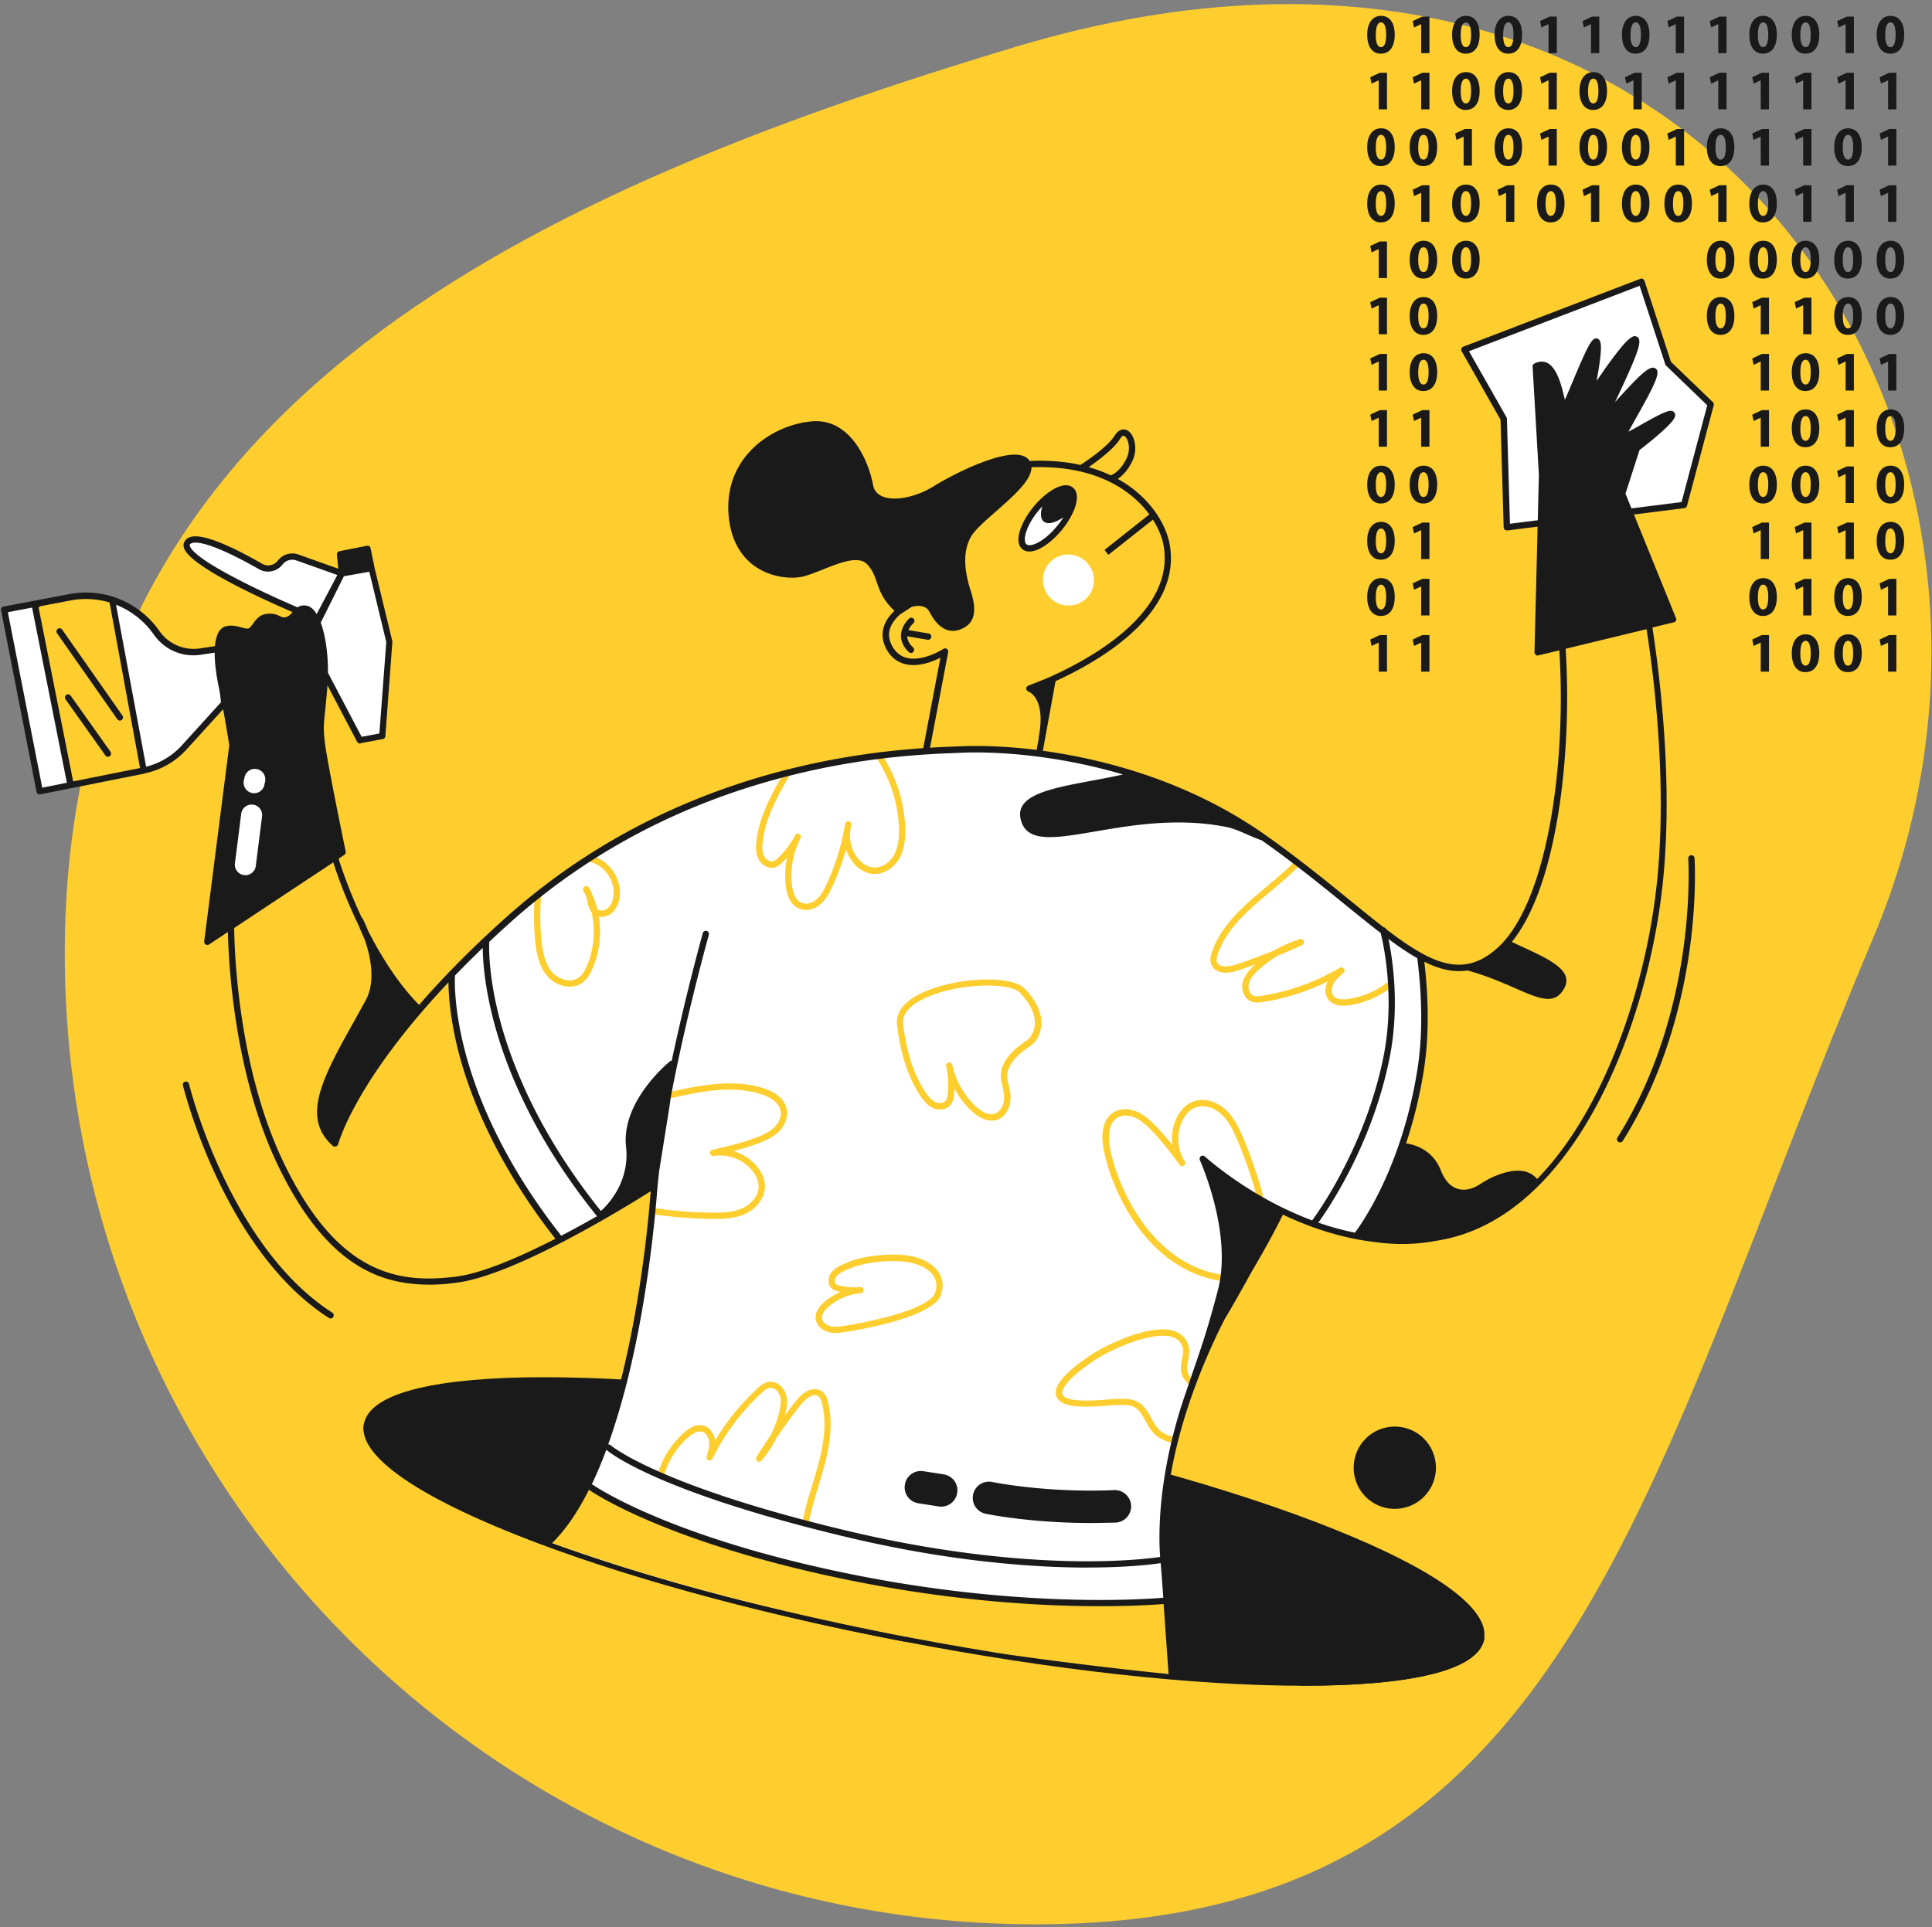
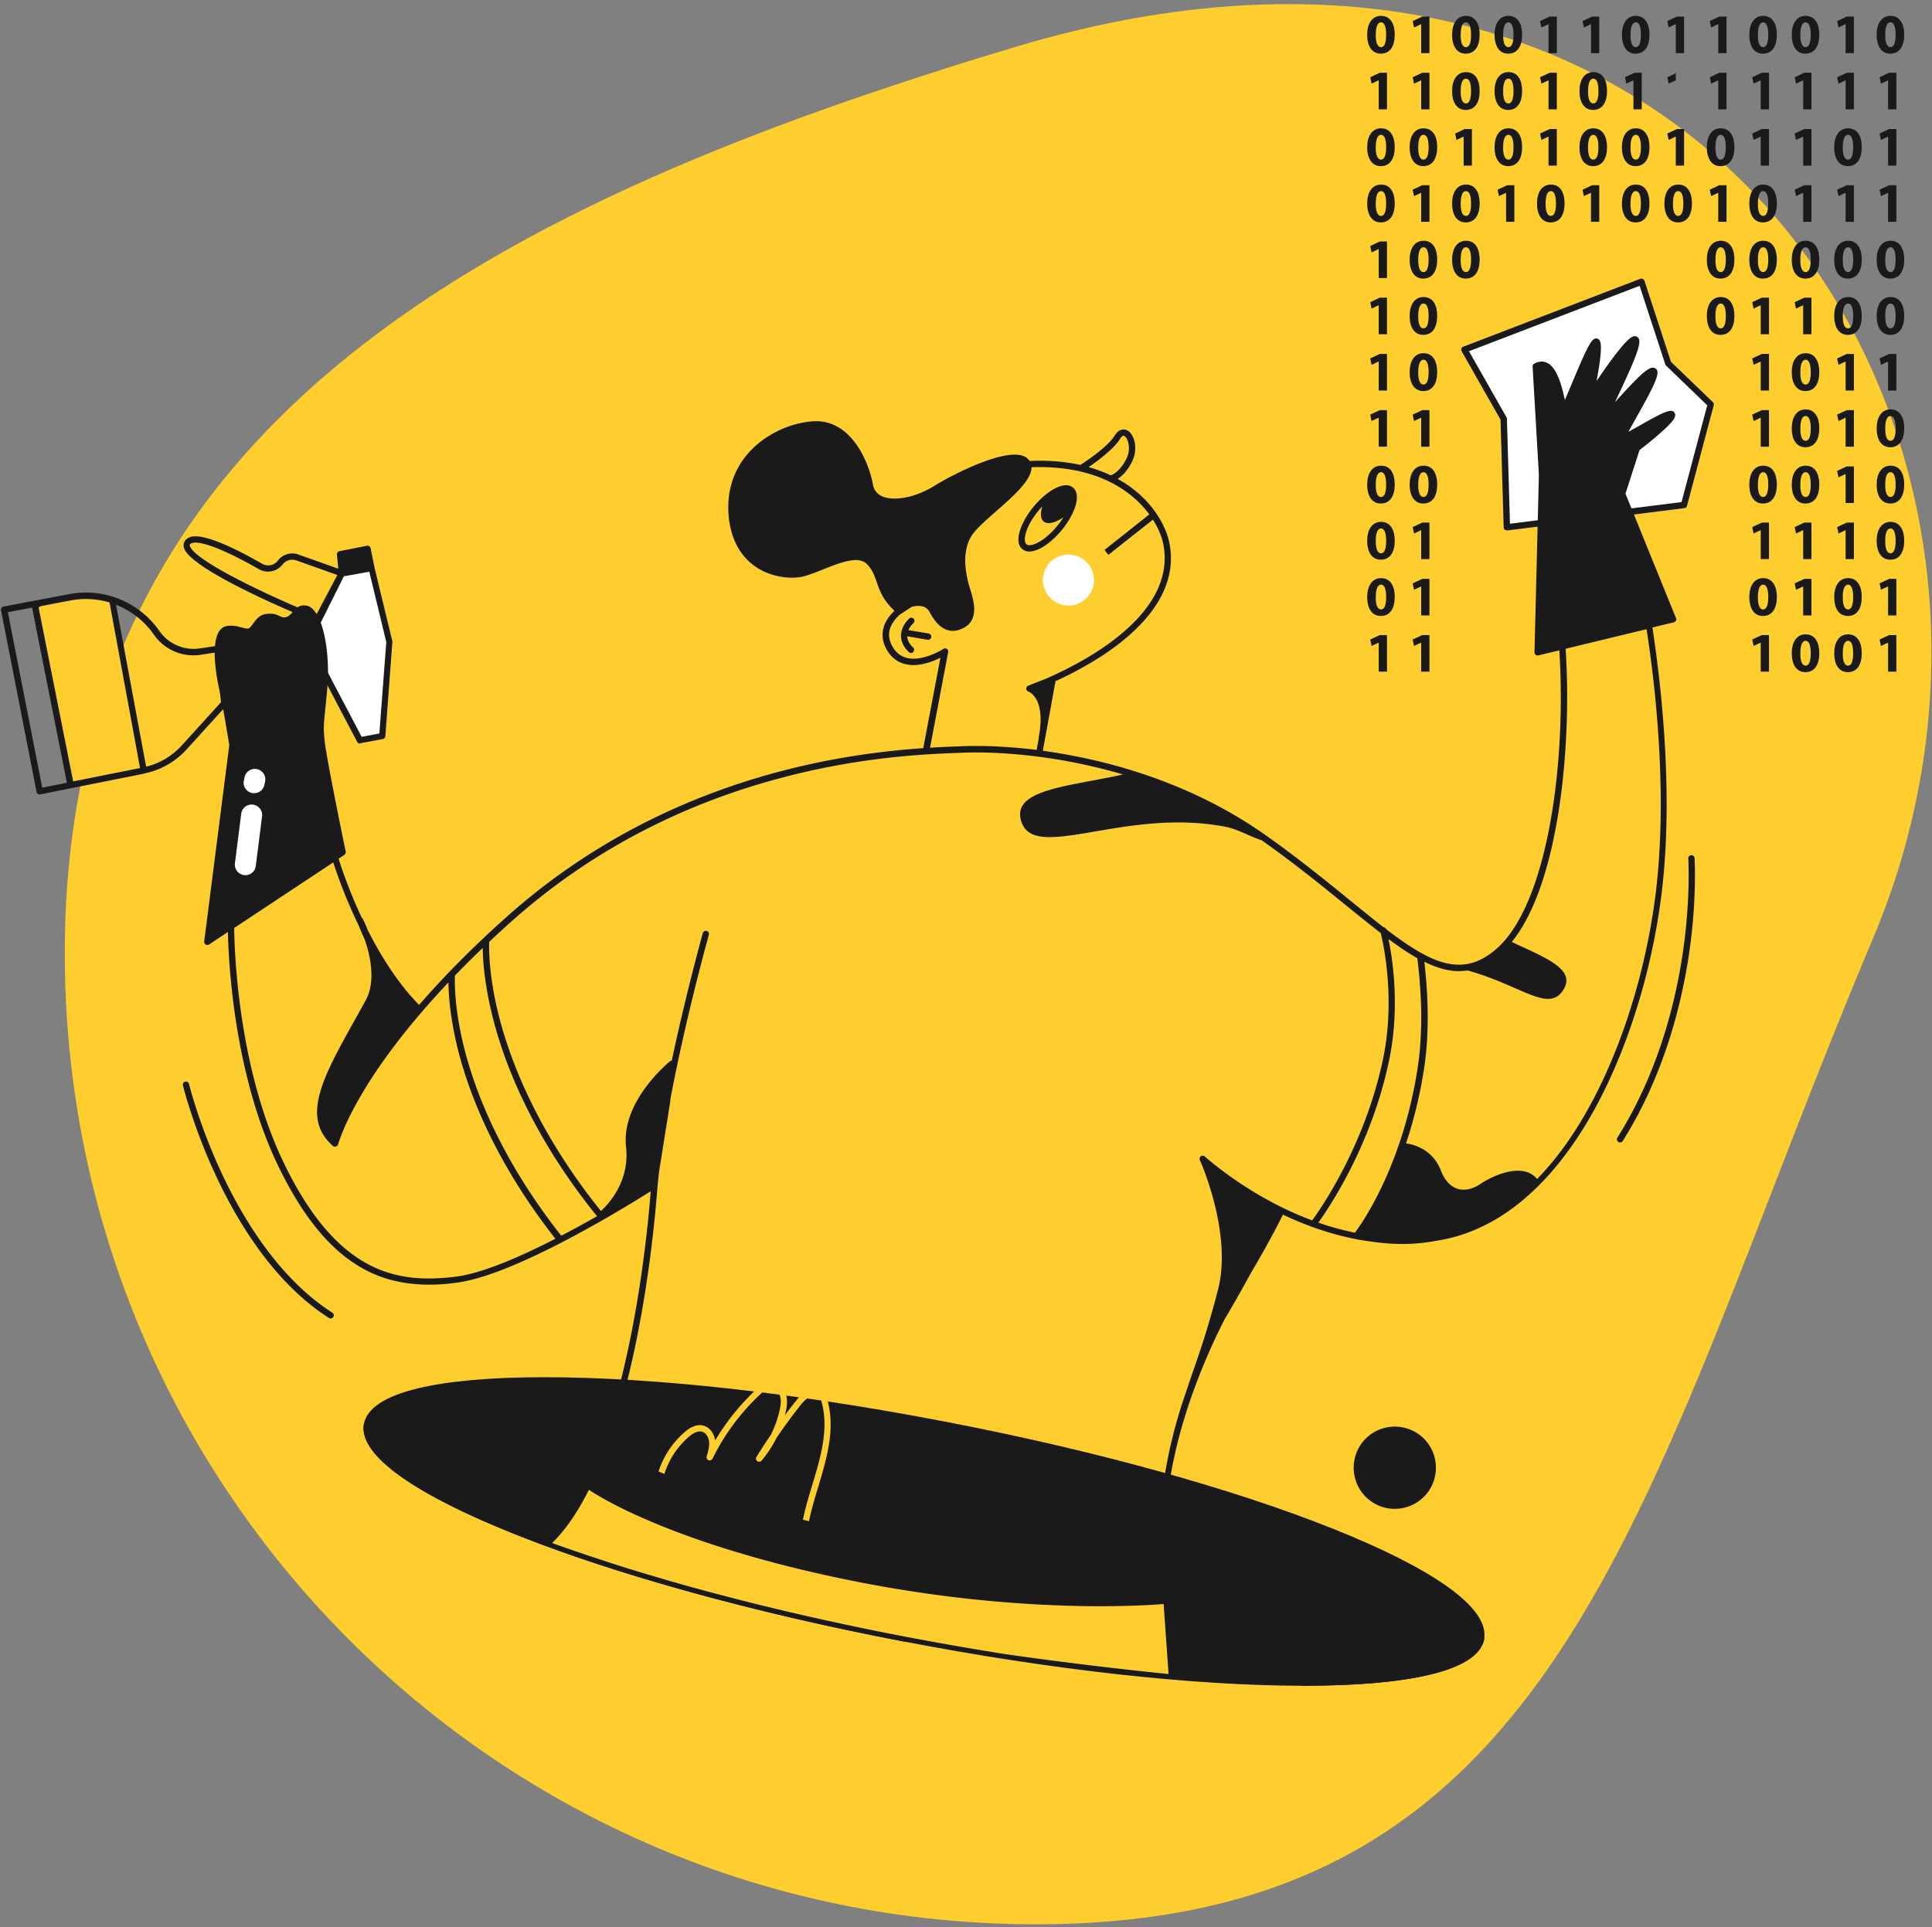
<svg xmlns="http://www.w3.org/2000/svg" width="450" height="449">
  <rect width="100%" height="100%" fill="#808080" stroke="none" />
  <g fill="none">
    <path fill="#FECE2F" d="M436.034 219.143C382.366 346.427 366.25 448.294 241.31 448.294c-124.94 0-226.22-101.28-226.22-226.22 0-124.941 101.817-175.215 221.46-211.157 163.396-49.077 248.586 93.175 199.484 208.226Z" />
-     <path fill="#1A1A1A" d="M324.864 8.06c0 2.638-1.05 4.445-3.247 4.445-2.198 0-3.174-1.978-3.174-4.395 0-2.467 1.05-4.42 3.247-4.42 2.295.025 3.174 2.051 3.174 4.37Zm-4.42.05c-.023 1.953.465 2.88 1.222 2.88.781 0 1.196-.976 1.196-2.905 0-1.88-.415-2.881-1.196-2.881-.733 0-1.221.928-1.221 2.906Zm.685 10.596-1.66.782-.318-1.49 2.246-1.05h1.66v8.522h-1.928zm3.735 15.554c0 2.637-1.05 4.444-3.247 4.444-2.198 0-3.174-1.978-3.174-4.395 0-2.466 1.05-4.42 3.247-4.42 2.295.025 3.174 2.051 3.174 4.37Zm-4.42.049c-.023 1.953.465 2.88 1.222 2.88.781 0 1.196-.976 1.196-2.905 0-1.88-.415-2.88-1.196-2.88-.733 0-1.221.927-1.221 2.905Zm4.42 13.063c0 2.637-1.05 4.443-3.247 4.443-2.198 0-3.174-1.977-3.174-4.395 0-2.466 1.05-4.419 3.247-4.419 2.295 0 3.174 2.027 3.174 4.37Zm-4.42.048c-.023 1.954.465 2.882 1.222 2.882.781 0 1.196-.977 1.196-2.906 0-1.88-.415-2.881-1.196-2.881-.733 0-1.221.928-1.221 2.905Zm.685 10.597-1.66.782-.318-1.49 2.246-1.05h1.66v8.522h-1.928zm0 13.088-1.66.781-.318-1.49 2.246-1.05h1.66v8.522h-1.928zm0 13.111-1.66.782-.318-1.49 2.246-1.05h1.66v8.522h-1.928zm0 13.088-1.66.781-.318-1.49 2.246-1.05h1.66v8.522h-1.928zm3.735 15.553c0 2.637-1.05 4.444-3.247 4.444-2.198 0-3.174-1.978-3.174-4.395 0-2.466 1.05-4.42 3.247-4.42 2.295 0 3.174 2.027 3.174 4.371Zm-4.42.049c-.023 1.953.465 2.881 1.222 2.881.781 0 1.196-.976 1.196-2.905 0-1.88-.415-2.882-1.196-2.882-.733 0-1.221.928-1.221 2.906Zm4.42 13.039c0 2.637-1.05 4.443-3.247 4.443-2.198 0-3.174-1.977-3.174-4.395 0-2.466 1.05-4.419 3.247-4.419 2.295.024 3.174 2.051 3.174 4.37Zm-4.42.073c-.023 1.953.465 2.881 1.222 2.881.781 0 1.196-.977 1.196-2.906 0-1.88-.415-2.88-1.196-2.88-.733-.025-1.221.927-1.221 2.905Zm4.42 13.038c0 2.637-1.05 4.444-3.247 4.444-2.198 0-3.174-1.978-3.174-4.395 0-2.466 1.05-4.42 3.247-4.42 2.295 0 3.174 2.027 3.174 4.371Zm-4.42.05c-.023 1.953.465 2.88 1.222 2.88.781 0 1.196-.976 1.196-2.905 0-1.88-.415-2.881-1.196-2.881-.733 0-1.221.927-1.221 2.905Zm.685 10.596-1.66.781-.318-1.49 2.246-1.049h1.66v8.521h-1.928zm9.888-144.083-1.66.781-.317-1.49 2.246-1.049h1.66v8.521h-1.929zm0 13.087-1.66.782-.317-1.49 2.246-1.05h1.66v8.522h-1.929zm3.736 15.554c0 2.637-1.05 4.444-3.247 4.444-2.198 0-3.174-1.978-3.174-4.395 0-2.466 1.05-4.42 3.247-4.42 2.295.025 3.174 2.051 3.174 4.37Zm-4.42.049c-.024 1.953.465 2.88 1.222 2.88.78 0 1.196-.976 1.196-2.905 0-1.88-.415-2.88-1.196-2.88-.733 0-1.221.927-1.221 2.905Zm.684 10.596-1.66.782-.317-1.49 2.246-1.05h1.66v8.522h-1.929zm3.736 15.554c0 2.637-1.05 4.444-3.247 4.444-2.198 0-3.174-1.978-3.174-4.395 0-2.466 1.05-4.42 3.247-4.42 2.295 0 3.174 2.051 3.174 4.37Zm-4.42.049c-.024 1.953.465 2.88 1.222 2.88.78 0 1.196-.976 1.196-2.905 0-1.88-.415-2.88-1.196-2.88-.733 0-1.221.927-1.221 2.905Zm4.42 13.062c0 2.638-1.05 4.445-3.247 4.445-2.198 0-3.174-1.978-3.174-4.395 0-2.467 1.05-4.42 3.247-4.42 2.295 0 3.174 2.027 3.174 4.37Zm-4.42.05c-.024 1.953.465 2.88 1.222 2.88.78 0 1.196-.976 1.196-2.905 0-1.88-.415-2.881-1.196-2.881-.733 0-1.221.928-1.221 2.906Zm4.42 13.038c0 2.637-1.05 4.444-3.247 4.444-2.198 0-3.174-1.978-3.174-4.395 0-2.466 1.05-4.42 3.247-4.42 2.295 0 3.174 2.051 3.174 4.371Zm-4.42.049c-.024 1.953.465 2.881 1.222 2.881.78 0 1.196-.977 1.196-2.906 0-1.88-.415-2.88-1.196-2.88-.733 0-1.221.927-1.221 2.905Zm.684 10.597-1.66.781-.317-1.49 2.246-1.05h1.66v8.522h-1.929zm3.736 15.553c0 2.637-1.05 4.444-3.247 4.444-2.198 0-3.174-1.978-3.174-4.395 0-2.466 1.05-4.42 3.247-4.42 2.295 0 3.174 2.027 3.174 4.371Zm-4.42.049c-.024 1.953.465 2.881 1.222 2.881.78 0 1.196-.976 1.196-2.905 0-1.88-.415-2.882-1.196-2.882-.733 0-1.221.928-1.221 2.906Zm.684 10.597-1.66.781-.317-1.49 2.246-1.05h1.66v8.498h-1.929zm0 13.112-1.66.781-.317-1.49 2.246-1.05h1.66v8.522h-1.929zm0 13.087-1.66.781-.317-1.49 2.246-1.049h1.66v8.521h-1.929zM344.642 8.06c0 2.638-1.05 4.445-3.248 4.445-2.197 0-3.174-1.978-3.174-4.395 0-2.467 1.05-4.42 3.248-4.42 2.295.025 3.174 2.051 3.174 4.37Zm-4.42.05c-.024 1.953.464 2.88 1.221 2.88.782 0 1.197-.976 1.197-2.905 0-1.88-.415-2.881-1.197-2.881-.732 0-1.22.928-1.22 2.906Zm4.42 13.062c0 2.637-1.05 4.444-3.248 4.444-2.197 0-3.174-1.977-3.174-4.395 0-2.466 1.05-4.42 3.248-4.42 2.295 0 3.174 2.027 3.174 4.371Zm-4.42.05c-.024 1.953.464 2.88 1.221 2.88.782 0 1.197-.976 1.197-2.905 0-1.88-.415-2.881-1.197-2.881-.732 0-1.22.928-1.22 2.905Zm.684 10.596-1.66.781-.318-1.489 2.247-1.05h1.66v8.522h-1.929zm3.736 15.554c0 2.637-1.05 4.443-3.248 4.443-2.197 0-3.174-1.977-3.174-4.395 0-2.466 1.05-4.419 3.248-4.419 2.295 0 3.174 2.027 3.174 4.37Zm-4.42.048c-.024 1.954.464 2.882 1.221 2.882.782 0 1.197-.977 1.197-2.906 0-1.88-.415-2.881-1.197-2.881-.732 0-1.22.928-1.22 2.905Zm4.42 13.039c0 2.637-1.05 4.444-3.248 4.444-2.197 0-3.174-1.978-3.174-4.395 0-2.466 1.05-4.42 3.248-4.42 2.295 0 3.174 2.051 3.174 4.37Zm-4.42.049c-.024 1.953.464 2.88 1.221 2.88.782 0 1.197-.976 1.197-2.905 0-1.88-.415-2.88-1.197-2.88-.732 0-1.22.927-1.22 2.905ZM354.53 8.06c0 2.638-1.05 4.445-3.247 4.445s-3.174-1.978-3.174-4.395c0-2.467 1.05-4.42 3.247-4.42 2.296.025 3.175 2.051 3.175 4.37Zm-4.419.05c-.024 1.953.464 2.88 1.221 2.88.781 0 1.196-.976 1.196-2.905 0-1.88-.415-2.881-1.196-2.881-.732 0-1.22.928-1.22 2.906Zm4.419 13.062c0 2.637-1.05 4.444-3.247 4.444s-3.174-1.977-3.174-4.395c0-2.466 1.05-4.42 3.247-4.42 2.296 0 3.175 2.027 3.175 4.371Zm-4.419.05c-.024 1.953.464 2.88 1.221 2.88.781 0 1.196-.976 1.196-2.905 0-1.88-.415-2.881-1.196-2.881-.732 0-1.22.928-1.22 2.905Zm4.419 13.038c0 2.637-1.05 4.444-3.247 4.444s-3.174-1.978-3.174-4.395c0-2.466 1.05-4.42 3.247-4.42 2.296.025 3.175 2.051 3.175 4.37Zm-4.419.049c-.024 1.953.464 2.88 1.221 2.88.781 0 1.196-.976 1.196-2.905 0-1.88-.415-2.88-1.196-2.88-.732 0-1.22.927-1.22 2.905Zm.684 10.596-1.66.782-.318-1.49 2.246-1.05h1.66v8.522h-1.928zm9.889-39.286-1.66.781-.318-1.49 2.246-1.049h1.66v8.521h-1.928zm0 13.087-1.66.782-.318-1.49 2.246-1.05h1.66v8.522h-1.928zm0 13.112-1.66.781-.318-1.489 2.246-1.05h1.66v8.522h-1.928zm3.736 15.554c0 2.637-1.05 4.443-3.248 4.443-2.198 0-3.174-1.977-3.174-4.395 0-2.466 1.05-4.419 3.247-4.419 2.295 0 3.174 2.027 3.174 4.37Zm-4.42.048c-.024 1.954.464 2.882 1.22 2.882.782 0 1.197-.977 1.197-2.906 0-1.88-.415-2.881-1.196-2.881-.733 0-1.221.928-1.221 2.905Zm10.572-41.801-1.66.781-.317-1.49 2.246-1.049h1.66v8.521h-1.929zm3.736 15.553c0 2.637-1.05 4.444-3.247 4.444-2.198 0-3.174-1.977-3.174-4.395 0-2.466 1.05-4.42 3.247-4.42 2.27 0 3.174 2.027 3.174 4.371Zm-4.42.05c-.024 1.953.465 2.88 1.222 2.88.78 0 1.196-.976 1.196-2.905 0-1.88-.415-2.881-1.196-2.881-.733 0-1.221.928-1.221 2.905Zm4.42 13.038c0 2.637-1.05 4.444-3.247 4.444-2.198 0-3.174-1.978-3.174-4.395 0-2.466 1.05-4.42 3.247-4.42 2.27.025 3.174 2.051 3.174 4.37Zm-4.42.049c-.024 1.953.465 2.88 1.222 2.88.78 0 1.196-.976 1.196-2.905 0-1.88-.415-2.88-1.196-2.88-.733 0-1.221.927-1.221 2.905Zm.684 10.596-1.66.782-.317-1.49 2.246-1.05h1.66v8.522h-1.929zM384.197 8.06c0 2.638-1.05 4.445-3.247 4.445-2.198 0-3.175-1.978-3.175-4.395 0-2.467 1.05-4.42 3.248-4.42 2.27.025 3.174 2.051 3.174 4.37Zm-4.42.05c-.024 1.953.464 2.88 1.221 2.88.782 0 1.197-.976 1.197-2.905 0-1.88-.415-2.881-1.197-2.881-.732 0-1.22.928-1.22 2.906Zm.684 10.596-1.66.782-.318-1.49 2.247-1.05h1.66v8.522h-1.929zm3.736 15.554c0 2.637-1.05 4.444-3.247 4.444-2.198 0-3.175-1.978-3.175-4.395 0-2.466 1.05-4.42 3.248-4.42 2.27.025 3.174 2.051 3.174 4.37Zm-4.42.049c-.024 1.953.464 2.88 1.221 2.88.782 0 1.197-.976 1.197-2.905 0-1.88-.415-2.88-1.197-2.88-.732 0-1.22.927-1.22 2.905Zm4.42 13.063c0 2.637-1.05 4.443-3.247 4.443-2.198 0-3.175-1.977-3.175-4.395 0-2.466 1.05-4.419 3.248-4.419 2.27 0 3.174 2.027 3.174 4.37Zm-4.42.048c-.024 1.954.464 2.882 1.221 2.882.782 0 1.197-.977 1.197-2.906 0-1.88-.415-2.881-1.197-2.881-.732 0-1.22.928-1.22 2.905Zm10.549-41.801-1.66.781-.318-1.49 2.246-1.049h1.66v8.521h-1.928zm0 13.087-1.66.782-.318-1.49 2.246-1.05h1.66v8.522h-1.928zm0 13.112-1.66.781-.318-1.489 2.246-1.05h1.66v8.522h-1.928zm3.76 15.554c0 2.637-1.05 4.443-3.248 4.443-2.197 0-3.174-1.977-3.174-4.395 0-2.466 1.05-4.419 3.248-4.419 2.27 0 3.174 2.027 3.174 4.37Zm-4.42.048c-.024 1.954.464 2.882 1.221 2.882.781 0 1.197-.977 1.197-2.906 0-1.88-.416-2.881-1.197-2.881-.732 0-1.22.928-1.22 2.905Zm10.548-41.801-1.66.781-.317-1.49 2.246-1.049h1.66v8.521h-1.929zm0 13.087-1.66.782-.317-1.49 2.246-1.05h1.66v8.522h-1.929zm3.76 15.554c0 2.637-1.05 4.444-3.247 4.444s-3.174-1.978-3.174-4.395c0-2.466 1.05-4.42 3.247-4.42 2.271.025 3.174 2.051 3.174 4.37Zm-4.419.049c-.024 1.953.464 2.88 1.22 2.88.782 0 1.197-.976 1.197-2.905 0-1.88-.415-2.88-1.196-2.88-.733 0-1.22.927-1.22 2.905Zm.659 10.596-1.66.782-.317-1.49 2.246-1.05h1.66v8.522h-1.929zm3.76 15.554c0 2.637-1.05 4.444-3.247 4.444s-3.174-1.978-3.174-4.395c0-2.466 1.05-4.42 3.247-4.42 2.271 0 3.174 2.051 3.174 4.37Zm-4.419.049c-.024 1.953.464 2.88 1.22 2.88.782 0 1.197-.976 1.197-2.905 0-1.88-.415-2.88-1.196-2.88-.733 0-1.22.927-1.22 2.905Zm4.419 13.062c0 2.638-1.05 4.445-3.247 4.445s-3.174-1.978-3.174-4.395c0-2.467 1.05-4.42 3.247-4.42 2.271 0 3.174 2.027 3.174 4.37Zm-4.419.05c-.024 1.953.464 2.88 1.22 2.88.782 0 1.197-.976 1.197-2.905 0-1.88-.415-2.881-1.196-2.881-.733 0-1.22.928-1.22 2.906Zm14.308-65.56c0 2.638-1.05 4.445-3.247 4.445-2.198 0-3.174-1.978-3.174-4.395 0-2.467 1.05-4.42 3.247-4.42 2.27.025 3.174 2.051 3.174 4.37Zm-4.42.05c-.024 1.953.465 2.88 1.222 2.88.757 0 1.196-.976 1.196-2.905 0-1.88-.415-2.881-1.196-2.881-.733 0-1.221.928-1.221 2.906Zm.66 10.596-1.66.782-.318-1.49 2.247-1.05h1.66v8.522h-1.929zm0 13.112-1.66.781-.318-1.489 2.247-1.05h1.66v8.522h-1.929zm3.76 15.554c0 2.637-1.05 4.443-3.247 4.443-2.198 0-3.174-1.977-3.174-4.395 0-2.466 1.05-4.419 3.247-4.419 2.27 0 3.174 2.027 3.174 4.37Zm-4.42.048c-.024 1.954.465 2.882 1.222 2.882.757 0 1.196-.977 1.196-2.906 0-1.88-.415-2.881-1.196-2.881-.733 0-1.221.928-1.221 2.905Zm4.42 13.039c0 2.637-1.05 4.444-3.247 4.444-2.198 0-3.174-1.978-3.174-4.395 0-2.466 1.05-4.42 3.247-4.42 2.27 0 3.174 2.051 3.174 4.37Zm-4.42.049c-.024 1.953.465 2.88 1.222 2.88.757 0 1.196-.976 1.196-2.905 0-1.88-.415-2.88-1.196-2.88-.733 0-1.221.927-1.221 2.905Zm.66 10.597-1.66.781-.318-1.49 2.247-1.05h1.66v8.522h-1.929zm0 13.111-1.66.782-.318-1.49 2.247-1.05h1.66v8.522h-1.929zm0 13.088-1.66.781-.318-1.49 2.247-1.05h1.66v8.522h-1.929zm3.76 15.553c0 2.637-1.05 4.444-3.247 4.444-2.198 0-3.174-1.978-3.174-4.395 0-2.466 1.05-4.42 3.247-4.42 2.27 0 3.174 2.027 3.174 4.371Zm-4.42.049c-.024 1.953.465 2.881 1.222 2.881.757 0 1.196-.976 1.196-2.905 0-1.88-.415-2.882-1.196-2.882-.733 0-1.221.928-1.221 2.906Zm.66 10.597-1.66.781-.318-1.49 2.247-1.05h1.66v8.498h-1.929zm3.76 15.553c0 2.637-1.05 4.444-3.247 4.444-2.198 0-3.174-1.978-3.174-4.395 0-2.466 1.05-4.42 3.247-4.42 2.27 0 3.174 2.027 3.174 4.371Zm-4.42.05c-.024 1.953.465 2.88 1.222 2.88.757 0 1.196-.976 1.196-2.905 0-1.88-.415-2.881-1.196-2.881-.733 0-1.221.927-1.221 2.905Zm.66 10.596-1.66.781-.318-1.49 2.247-1.049h1.66v8.521h-1.929zM423.752 8.06c0 2.638-1.05 4.445-3.247 4.445-2.198 0-3.175-1.978-3.175-4.395 0-2.467 1.05-4.42 3.248-4.42 2.27.025 3.174 2.051 3.174 4.37Zm-4.42.05c-.024 1.953.465 2.88 1.221 2.88.782 0 1.197-.976 1.197-2.905 0-1.88-.415-2.881-1.197-2.881-.732 0-1.22.928-1.22 2.906Zm.66 10.596-1.66.782-.318-1.49 2.246-1.05h1.66v8.522h-1.928zm0 13.112-1.66.781-.318-1.489 2.246-1.05h1.66v8.522h-1.928zm0 13.087-1.66.782-.318-1.49 2.246-1.05h1.66v8.522h-1.928zm3.76 15.554c0 2.637-1.05 4.444-3.247 4.444-2.198 0-3.175-1.978-3.175-4.395 0-2.466 1.05-4.42 3.248-4.42 2.27 0 3.174 2.051 3.174 4.37Zm-4.42.049c-.024 1.953.465 2.88 1.221 2.88.782 0 1.197-.976 1.197-2.905 0-1.88-.415-2.88-1.197-2.88-.732 0-1.22.927-1.22 2.905Zm.66 10.597-1.66.781-.318-1.49 2.246-1.05h1.66v8.522h-1.928zm3.76 15.553c0 2.637-1.05 4.444-3.247 4.444-2.198 0-3.175-1.978-3.175-4.395 0-2.466 1.05-4.42 3.248-4.42 2.27 0 3.174 2.051 3.174 4.371Zm-4.42.049c-.024 1.953.465 2.881 1.221 2.881.782 0 1.197-.977 1.197-2.906 0-1.88-.415-2.88-1.197-2.88-.732 0-1.22.927-1.22 2.905Zm4.42 13.038c0 2.637-1.05 4.444-3.247 4.444-2.198 0-3.175-1.977-3.175-4.395 0-2.466 1.05-4.42 3.248-4.42 2.27.025 3.174 2.052 3.174 4.371Zm-4.42.074c-.024 1.953.465 2.88 1.221 2.88.782 0 1.197-.976 1.197-2.905 0-1.88-.415-2.88-1.197-2.88-.732 0-1.22.927-1.22 2.905Zm4.42 13.038c0 2.637-1.05 4.444-3.247 4.444-2.198 0-3.175-1.978-3.175-4.395 0-2.466 1.05-4.42 3.248-4.42 2.27 0 3.174 2.027 3.174 4.371Zm-4.42.049c-.024 1.953.465 2.881 1.221 2.881.782 0 1.197-.976 1.197-2.905 0-1.88-.415-2.882-1.197-2.882-.732 0-1.22.928-1.22 2.906Zm.66 10.597-1.66.781-.318-1.49 2.246-1.05h1.66v8.498h-1.928zm0 13.112-1.66.781-.318-1.49 2.246-1.05h1.66v8.522h-1.928zm3.76 15.529c0 2.637-1.05 4.444-3.247 4.444-2.198 0-3.175-1.978-3.175-4.395 0-2.467 1.05-4.42 3.248-4.42 2.27.025 3.174 2.051 3.174 4.37Zm-4.42.049c-.024 1.953.465 2.88 1.221 2.88.782 0 1.197-.976 1.197-2.905 0-1.88-.415-2.881-1.197-2.881-.732 0-1.22.928-1.22 2.906ZM429.88 5.619l-1.66.781-.317-1.49 2.246-1.049h1.66v8.521h-1.928zm0 13.087-1.66.782-.317-1.49 2.246-1.05h1.66v8.522h-1.928zm3.76 15.554c0 2.637-1.05 4.444-3.247 4.444s-3.174-1.978-3.174-4.395c0-2.466 1.05-4.42 3.248-4.42 2.27.025 3.174 2.051 3.174 4.37Zm-4.419.049c-.024 1.953.464 2.88 1.221 2.88.782 0 1.197-.976 1.197-2.905 0-1.88-.415-2.88-1.197-2.88-.732 0-1.245.927-1.22 2.905Zm.659 10.596-1.66.782-.317-1.49 2.246-1.05h1.66v8.522h-1.928zm3.76 15.554c0 2.637-1.05 4.444-3.247 4.444s-3.174-1.978-3.174-4.395c0-2.466 1.05-4.42 3.248-4.42 2.27 0 3.174 2.051 3.174 4.37Zm-4.419.049c-.024 1.953.464 2.88 1.221 2.88.782 0 1.197-.976 1.197-2.905 0-1.88-.415-2.88-1.197-2.88-.732 0-1.245.927-1.22 2.905Zm4.419 13.062c0 2.638-1.05 4.445-3.247 4.445s-3.174-1.978-3.174-4.395c0-2.467 1.05-4.42 3.248-4.42 2.27 0 3.174 2.027 3.174 4.37Zm-4.419.05c-.024 1.953.464 2.88 1.221 2.88.782 0 1.197-.976 1.197-2.905 0-1.88-.415-2.881-1.197-2.881-.732 0-1.245.928-1.22 2.906Zm.659 10.596-1.66.782-.317-1.49 2.246-1.05h1.66v8.522h-1.928zm0 13.088-1.66.781-.317-1.49 2.246-1.05h1.66v8.522h-1.928zm0 13.112-1.66.78-.317-1.489 2.246-1.05h1.66v8.522h-1.928zm0 13.087-1.66.781-.317-1.49 2.246-1.05h1.66v8.498h-1.928zm3.76 15.553c0 2.637-1.05 4.444-3.247 4.444s-3.174-1.978-3.174-4.395c0-2.466 1.05-4.42 3.248-4.42 2.27 0 3.174 2.027 3.174 4.371Zm-4.419.05c-.024 1.953.464 2.88 1.221 2.88.782 0 1.197-.976 1.197-2.905 0-1.88-.415-2.881-1.197-2.881-.732 0-1.245.927-1.22 2.905Zm4.419 13.038c0 2.637-1.05 4.444-3.247 4.444s-3.174-1.978-3.174-4.395c0-2.467 1.05-4.42 3.248-4.42 2.27.025 3.174 2.051 3.174 4.37Zm-4.419.049c-.024 1.953.464 2.88 1.221 2.88.782 0 1.197-.976 1.197-2.905 0-1.88-.415-2.881-1.197-2.881-.732 0-1.245.928-1.22 2.906ZM443.53 8.06c0 2.638-1.05 4.445-3.248 4.445-2.197 0-3.174-1.978-3.174-4.395 0-2.467 1.05-4.42 3.247-4.42 2.271.025 3.175 2.051 3.175 4.37Zm-4.42.05c-.024 1.953.464 2.88 1.221 2.88.781 0 1.196-.976 1.196-2.905 0-1.88-.415-2.881-1.196-2.881-.733 0-1.245.928-1.22 2.906Zm.66 10.596-1.66.782-.318-1.49 2.246-1.05h1.66v8.522h-1.929zm0 13.112-1.66.781-.318-1.489 2.246-1.05h1.66v8.522h-1.929zm0 13.087-1.66.782-.318-1.49 2.246-1.05h1.66v8.522h-1.929zm3.76 15.554c0 2.637-1.05 4.444-3.248 4.444-2.197 0-3.174-1.978-3.174-4.395 0-2.466 1.05-4.42 3.247-4.42 2.271 0 3.175 2.051 3.175 4.37Zm-4.42.049c-.024 1.953.464 2.88 1.221 2.88.781 0 1.196-.976 1.196-2.905 0-1.88-.415-2.88-1.196-2.88-.733 0-1.245.927-1.22 2.905Zm4.42 13.062c0 2.638-1.05 4.445-3.248 4.445-2.197 0-3.174-1.978-3.174-4.395 0-2.467 1.05-4.42 3.247-4.42 2.271 0 3.175 2.027 3.175 4.37Zm-4.42.05c-.024 1.953.464 2.88 1.221 2.88.781 0 1.196-.976 1.196-2.905 0-1.88-.415-2.881-1.196-2.881-.733 0-1.245.928-1.22 2.906Zm.66 10.596-1.66.782-.318-1.49 2.246-1.05h1.66v8.522h-1.929zm3.76 15.529c0 2.637-1.05 4.444-3.248 4.444-2.197 0-3.174-1.977-3.174-4.395 0-2.466 1.05-4.42 3.247-4.42 2.271.025 3.175 2.052 3.175 4.371Zm-4.42.074c-.024 1.953.464 2.88 1.221 2.88.781 0 1.196-.976 1.196-2.905 0-1.88-.415-2.88-1.196-2.88-.733 0-1.245.927-1.22 2.905Zm4.42 13.038c0 2.637-1.05 4.444-3.248 4.444-2.197 0-3.174-1.978-3.174-4.395 0-2.466 1.05-4.42 3.247-4.42 2.271 0 3.175 2.027 3.175 4.371Zm-4.42.049c-.024 1.953.464 2.881 1.221 2.881.781 0 1.196-.976 1.196-2.905 0-1.88-.415-2.882-1.196-2.882-.733 0-1.245.928-1.22 2.906Zm4.42 13.039c0 2.637-1.05 4.443-3.248 4.443-2.197 0-3.174-1.977-3.174-4.395 0-2.466 1.05-4.419 3.247-4.419 2.271.024 3.175 2.051 3.175 4.37Zm-4.42.073c-.024 1.953.464 2.881 1.221 2.881.781 0 1.196-.977 1.196-2.906 0-1.88-.415-2.88-1.196-2.88-.733-.025-1.245.927-1.22 2.905Zm.66 10.597-1.66.781-.318-1.49 2.246-1.05h1.66v8.522h-1.929zm0 13.087-1.66.781-.318-1.49 2.246-1.049h1.66v8.521h-1.929z" />
+     <path fill="#1A1A1A" d="M324.864 8.06c0 2.638-1.05 4.445-3.247 4.445-2.198 0-3.174-1.978-3.174-4.395 0-2.467 1.05-4.42 3.247-4.42 2.295.025 3.174 2.051 3.174 4.37Zm-4.42.05c-.023 1.953.465 2.88 1.222 2.88.781 0 1.196-.976 1.196-2.905 0-1.88-.415-2.881-1.196-2.881-.733 0-1.221.928-1.221 2.906Zm.685 10.596-1.66.782-.318-1.49 2.246-1.05h1.66v8.522h-1.928zm3.735 15.554c0 2.637-1.05 4.444-3.247 4.444-2.198 0-3.174-1.978-3.174-4.395 0-2.466 1.05-4.42 3.247-4.42 2.295.025 3.174 2.051 3.174 4.37Zm-4.42.049c-.023 1.953.465 2.88 1.222 2.88.781 0 1.196-.976 1.196-2.905 0-1.88-.415-2.88-1.196-2.88-.733 0-1.221.927-1.221 2.905Zm4.42 13.063c0 2.637-1.05 4.443-3.247 4.443-2.198 0-3.174-1.977-3.174-4.395 0-2.466 1.05-4.419 3.247-4.419 2.295 0 3.174 2.027 3.174 4.37Zm-4.42.048c-.023 1.954.465 2.882 1.222 2.882.781 0 1.196-.977 1.196-2.906 0-1.88-.415-2.881-1.196-2.881-.733 0-1.221.928-1.221 2.905Zm.685 10.597-1.66.782-.318-1.49 2.246-1.05h1.66v8.522h-1.928zm0 13.088-1.66.781-.318-1.49 2.246-1.05h1.66v8.522h-1.928zm0 13.111-1.66.782-.318-1.49 2.246-1.05h1.66v8.522h-1.928zm0 13.088-1.66.781-.318-1.49 2.246-1.05h1.66v8.522h-1.928zm3.735 15.553c0 2.637-1.05 4.444-3.247 4.444-2.198 0-3.174-1.978-3.174-4.395 0-2.466 1.05-4.42 3.247-4.42 2.295 0 3.174 2.027 3.174 4.371Zm-4.42.049c-.023 1.953.465 2.881 1.222 2.881.781 0 1.196-.976 1.196-2.905 0-1.88-.415-2.882-1.196-2.882-.733 0-1.221.928-1.221 2.906Zm4.42 13.039c0 2.637-1.05 4.443-3.247 4.443-2.198 0-3.174-1.977-3.174-4.395 0-2.466 1.05-4.419 3.247-4.419 2.295.024 3.174 2.051 3.174 4.37Zm-4.42.073c-.023 1.953.465 2.881 1.222 2.881.781 0 1.196-.977 1.196-2.906 0-1.88-.415-2.88-1.196-2.88-.733-.025-1.221.927-1.221 2.905Zm4.42 13.038c0 2.637-1.05 4.444-3.247 4.444-2.198 0-3.174-1.978-3.174-4.395 0-2.466 1.05-4.42 3.247-4.42 2.295 0 3.174 2.027 3.174 4.371Zm-4.42.05c-.023 1.953.465 2.88 1.222 2.88.781 0 1.196-.976 1.196-2.905 0-1.88-.415-2.881-1.196-2.881-.733 0-1.221.927-1.221 2.905Zm.685 10.596-1.66.781-.318-1.49 2.246-1.049h1.66v8.521h-1.928zm9.888-144.083-1.66.781-.317-1.49 2.246-1.049h1.66v8.521h-1.929zm0 13.087-1.66.782-.317-1.49 2.246-1.05h1.66v8.522h-1.929zm3.736 15.554c0 2.637-1.05 4.444-3.247 4.444-2.198 0-3.174-1.978-3.174-4.395 0-2.466 1.05-4.42 3.247-4.42 2.295.025 3.174 2.051 3.174 4.37Zm-4.42.049c-.024 1.953.465 2.88 1.222 2.88.78 0 1.196-.976 1.196-2.905 0-1.88-.415-2.88-1.196-2.88-.733 0-1.221.927-1.221 2.905Zm.684 10.596-1.66.782-.317-1.49 2.246-1.05h1.66v8.522h-1.929zm3.736 15.554c0 2.637-1.05 4.444-3.247 4.444-2.198 0-3.174-1.978-3.174-4.395 0-2.466 1.05-4.42 3.247-4.42 2.295 0 3.174 2.051 3.174 4.37Zm-4.42.049c-.024 1.953.465 2.88 1.222 2.88.78 0 1.196-.976 1.196-2.905 0-1.88-.415-2.88-1.196-2.88-.733 0-1.221.927-1.221 2.905Zm4.42 13.062c0 2.638-1.05 4.445-3.247 4.445-2.198 0-3.174-1.978-3.174-4.395 0-2.467 1.05-4.42 3.247-4.42 2.295 0 3.174 2.027 3.174 4.37Zm-4.42.05c-.024 1.953.465 2.88 1.222 2.88.78 0 1.196-.976 1.196-2.905 0-1.88-.415-2.881-1.196-2.881-.733 0-1.221.928-1.221 2.906Zm4.42 13.038c0 2.637-1.05 4.444-3.247 4.444-2.198 0-3.174-1.978-3.174-4.395 0-2.466 1.05-4.42 3.247-4.42 2.295 0 3.174 2.051 3.174 4.371Zm-4.42.049c-.024 1.953.465 2.881 1.222 2.881.78 0 1.196-.977 1.196-2.906 0-1.88-.415-2.88-1.196-2.88-.733 0-1.221.927-1.221 2.905Zm.684 10.597-1.66.781-.317-1.49 2.246-1.05h1.66v8.522h-1.929zm3.736 15.553c0 2.637-1.05 4.444-3.247 4.444-2.198 0-3.174-1.978-3.174-4.395 0-2.466 1.05-4.42 3.247-4.42 2.295 0 3.174 2.027 3.174 4.371Zm-4.42.049c-.024 1.953.465 2.881 1.222 2.881.78 0 1.196-.976 1.196-2.905 0-1.88-.415-2.882-1.196-2.882-.733 0-1.221.928-1.221 2.906Zm.684 10.597-1.66.781-.317-1.49 2.246-1.05h1.66v8.498h-1.929zm0 13.112-1.66.781-.317-1.49 2.246-1.05h1.66v8.522h-1.929zm0 13.087-1.66.781-.317-1.49 2.246-1.049h1.66v8.521h-1.929zM344.642 8.06c0 2.638-1.05 4.445-3.248 4.445-2.197 0-3.174-1.978-3.174-4.395 0-2.467 1.05-4.42 3.248-4.42 2.295.025 3.174 2.051 3.174 4.37Zm-4.42.05c-.024 1.953.464 2.88 1.221 2.88.782 0 1.197-.976 1.197-2.905 0-1.88-.415-2.881-1.197-2.881-.732 0-1.22.928-1.22 2.906Zm4.42 13.062c0 2.637-1.05 4.444-3.248 4.444-2.197 0-3.174-1.977-3.174-4.395 0-2.466 1.05-4.42 3.248-4.42 2.295 0 3.174 2.027 3.174 4.371Zm-4.42.05c-.024 1.953.464 2.88 1.221 2.88.782 0 1.197-.976 1.197-2.905 0-1.88-.415-2.881-1.197-2.881-.732 0-1.22.928-1.22 2.905Zm.684 10.596-1.66.781-.318-1.489 2.247-1.05h1.66v8.522h-1.929zm3.736 15.554c0 2.637-1.05 4.443-3.248 4.443-2.197 0-3.174-1.977-3.174-4.395 0-2.466 1.05-4.419 3.248-4.419 2.295 0 3.174 2.027 3.174 4.37Zm-4.42.048c-.024 1.954.464 2.882 1.221 2.882.782 0 1.197-.977 1.197-2.906 0-1.88-.415-2.881-1.197-2.881-.732 0-1.22.928-1.22 2.905Zm4.42 13.039c0 2.637-1.05 4.444-3.248 4.444-2.197 0-3.174-1.978-3.174-4.395 0-2.466 1.05-4.42 3.248-4.42 2.295 0 3.174 2.051 3.174 4.37Zm-4.42.049c-.024 1.953.464 2.88 1.221 2.88.782 0 1.197-.976 1.197-2.905 0-1.88-.415-2.88-1.197-2.88-.732 0-1.22.927-1.22 2.905ZM354.53 8.06c0 2.638-1.05 4.445-3.247 4.445s-3.174-1.978-3.174-4.395c0-2.467 1.05-4.42 3.247-4.42 2.296.025 3.175 2.051 3.175 4.37Zm-4.419.05c-.024 1.953.464 2.88 1.221 2.88.781 0 1.196-.976 1.196-2.905 0-1.88-.415-2.881-1.196-2.881-.732 0-1.22.928-1.22 2.906Zm4.419 13.062c0 2.637-1.05 4.444-3.247 4.444s-3.174-1.977-3.174-4.395c0-2.466 1.05-4.42 3.247-4.42 2.296 0 3.175 2.027 3.175 4.371Zm-4.419.05c-.024 1.953.464 2.88 1.221 2.88.781 0 1.196-.976 1.196-2.905 0-1.88-.415-2.881-1.196-2.881-.732 0-1.22.928-1.22 2.905Zm4.419 13.038c0 2.637-1.05 4.444-3.247 4.444s-3.174-1.978-3.174-4.395c0-2.466 1.05-4.42 3.247-4.42 2.296.025 3.175 2.051 3.175 4.37Zm-4.419.049c-.024 1.953.464 2.88 1.221 2.88.781 0 1.196-.976 1.196-2.905 0-1.88-.415-2.88-1.196-2.88-.732 0-1.22.927-1.22 2.905Zm.684 10.596-1.66.782-.318-1.49 2.246-1.05h1.66v8.522h-1.928zm9.889-39.286-1.66.781-.318-1.49 2.246-1.049h1.66v8.521h-1.928zm0 13.087-1.66.782-.318-1.49 2.246-1.05h1.66v8.522h-1.928zm0 13.112-1.66.781-.318-1.489 2.246-1.05h1.66v8.522h-1.928zm3.736 15.554c0 2.637-1.05 4.443-3.248 4.443-2.198 0-3.174-1.977-3.174-4.395 0-2.466 1.05-4.419 3.247-4.419 2.295 0 3.174 2.027 3.174 4.37Zm-4.42.048c-.024 1.954.464 2.882 1.22 2.882.782 0 1.197-.977 1.197-2.906 0-1.88-.415-2.881-1.196-2.881-.733 0-1.221.928-1.221 2.905Zm10.572-41.801-1.66.781-.317-1.49 2.246-1.049h1.66v8.521h-1.929zm3.736 15.553c0 2.637-1.05 4.444-3.247 4.444-2.198 0-3.174-1.977-3.174-4.395 0-2.466 1.05-4.42 3.247-4.42 2.27 0 3.174 2.027 3.174 4.371Zm-4.42.05c-.024 1.953.465 2.88 1.222 2.88.78 0 1.196-.976 1.196-2.905 0-1.88-.415-2.881-1.196-2.881-.733 0-1.221.928-1.221 2.905Zm4.42 13.038c0 2.637-1.05 4.444-3.247 4.444-2.198 0-3.174-1.978-3.174-4.395 0-2.466 1.05-4.42 3.247-4.42 2.27.025 3.174 2.051 3.174 4.37Zm-4.42.049c-.024 1.953.465 2.88 1.222 2.88.78 0 1.196-.976 1.196-2.905 0-1.88-.415-2.88-1.196-2.88-.733 0-1.221.927-1.221 2.905Zm.684 10.596-1.66.782-.317-1.49 2.246-1.05h1.66v8.522h-1.929zM384.197 8.06c0 2.638-1.05 4.445-3.247 4.445-2.198 0-3.175-1.978-3.175-4.395 0-2.467 1.05-4.42 3.248-4.42 2.27.025 3.174 2.051 3.174 4.37Zm-4.42.05c-.024 1.953.464 2.88 1.221 2.88.782 0 1.197-.976 1.197-2.905 0-1.88-.415-2.881-1.197-2.881-.732 0-1.22.928-1.22 2.906Zm.684 10.596-1.66.782-.318-1.49 2.247-1.05h1.66v8.522h-1.929zm3.736 15.554c0 2.637-1.05 4.444-3.247 4.444-2.198 0-3.175-1.978-3.175-4.395 0-2.466 1.05-4.42 3.248-4.42 2.27.025 3.174 2.051 3.174 4.37Zm-4.42.049c-.024 1.953.464 2.88 1.221 2.88.782 0 1.197-.976 1.197-2.905 0-1.88-.415-2.88-1.197-2.88-.732 0-1.22.927-1.22 2.905Zm4.42 13.063c0 2.637-1.05 4.443-3.247 4.443-2.198 0-3.175-1.977-3.175-4.395 0-2.466 1.05-4.419 3.248-4.419 2.27 0 3.174 2.027 3.174 4.37Zm-4.42.048c-.024 1.954.464 2.882 1.221 2.882.782 0 1.197-.977 1.197-2.906 0-1.88-.415-2.881-1.197-2.881-.732 0-1.22.928-1.22 2.905Zm10.549-41.801-1.66.781-.318-1.49 2.246-1.049h1.66v8.521h-1.928zm0 13.087-1.66.782-.318-1.49 2.246-1.05h1.66h-1.928zm0 13.112-1.66.781-.318-1.489 2.246-1.05h1.66v8.522h-1.928zm3.76 15.554c0 2.637-1.05 4.443-3.248 4.443-2.197 0-3.174-1.977-3.174-4.395 0-2.466 1.05-4.419 3.248-4.419 2.27 0 3.174 2.027 3.174 4.37Zm-4.42.048c-.024 1.954.464 2.882 1.221 2.882.781 0 1.197-.977 1.197-2.906 0-1.88-.416-2.881-1.197-2.881-.732 0-1.22.928-1.22 2.905Zm10.548-41.801-1.66.781-.317-1.49 2.246-1.049h1.66v8.521h-1.929zm0 13.087-1.66.782-.317-1.49 2.246-1.05h1.66v8.522h-1.929zm3.76 15.554c0 2.637-1.05 4.444-3.247 4.444s-3.174-1.978-3.174-4.395c0-2.466 1.05-4.42 3.247-4.42 2.271.025 3.174 2.051 3.174 4.37Zm-4.419.049c-.024 1.953.464 2.88 1.22 2.88.782 0 1.197-.976 1.197-2.905 0-1.88-.415-2.88-1.196-2.88-.733 0-1.22.927-1.22 2.905Zm.659 10.596-1.66.782-.317-1.49 2.246-1.05h1.66v8.522h-1.929zm3.76 15.554c0 2.637-1.05 4.444-3.247 4.444s-3.174-1.978-3.174-4.395c0-2.466 1.05-4.42 3.247-4.42 2.271 0 3.174 2.051 3.174 4.37Zm-4.419.049c-.024 1.953.464 2.88 1.22 2.88.782 0 1.197-.976 1.197-2.905 0-1.88-.415-2.88-1.196-2.88-.733 0-1.22.927-1.22 2.905Zm4.419 13.062c0 2.638-1.05 4.445-3.247 4.445s-3.174-1.978-3.174-4.395c0-2.467 1.05-4.42 3.247-4.42 2.271 0 3.174 2.027 3.174 4.37Zm-4.419.05c-.024 1.953.464 2.88 1.22 2.88.782 0 1.197-.976 1.197-2.905 0-1.88-.415-2.881-1.196-2.881-.733 0-1.22.928-1.22 2.906Zm14.308-65.56c0 2.638-1.05 4.445-3.247 4.445-2.198 0-3.174-1.978-3.174-4.395 0-2.467 1.05-4.42 3.247-4.42 2.27.025 3.174 2.051 3.174 4.37Zm-4.42.05c-.024 1.953.465 2.88 1.222 2.88.757 0 1.196-.976 1.196-2.905 0-1.88-.415-2.881-1.196-2.881-.733 0-1.221.928-1.221 2.906Zm.66 10.596-1.66.782-.318-1.49 2.247-1.05h1.66v8.522h-1.929zm0 13.112-1.66.781-.318-1.489 2.247-1.05h1.66v8.522h-1.929zm3.76 15.554c0 2.637-1.05 4.443-3.247 4.443-2.198 0-3.174-1.977-3.174-4.395 0-2.466 1.05-4.419 3.247-4.419 2.27 0 3.174 2.027 3.174 4.37Zm-4.42.048c-.024 1.954.465 2.882 1.222 2.882.757 0 1.196-.977 1.196-2.906 0-1.88-.415-2.881-1.196-2.881-.733 0-1.221.928-1.221 2.905Zm4.42 13.039c0 2.637-1.05 4.444-3.247 4.444-2.198 0-3.174-1.978-3.174-4.395 0-2.466 1.05-4.42 3.247-4.42 2.27 0 3.174 2.051 3.174 4.37Zm-4.42.049c-.024 1.953.465 2.88 1.222 2.88.757 0 1.196-.976 1.196-2.905 0-1.88-.415-2.88-1.196-2.88-.733 0-1.221.927-1.221 2.905Zm.66 10.597-1.66.781-.318-1.49 2.247-1.05h1.66v8.522h-1.929zm0 13.111-1.66.782-.318-1.49 2.247-1.05h1.66v8.522h-1.929zm0 13.088-1.66.781-.318-1.49 2.247-1.05h1.66v8.522h-1.929zm3.76 15.553c0 2.637-1.05 4.444-3.247 4.444-2.198 0-3.174-1.978-3.174-4.395 0-2.466 1.05-4.42 3.247-4.42 2.27 0 3.174 2.027 3.174 4.371Zm-4.42.049c-.024 1.953.465 2.881 1.222 2.881.757 0 1.196-.976 1.196-2.905 0-1.88-.415-2.882-1.196-2.882-.733 0-1.221.928-1.221 2.906Zm.66 10.597-1.66.781-.318-1.49 2.247-1.05h1.66v8.498h-1.929zm3.76 15.553c0 2.637-1.05 4.444-3.247 4.444-2.198 0-3.174-1.978-3.174-4.395 0-2.466 1.05-4.42 3.247-4.42 2.27 0 3.174 2.027 3.174 4.371Zm-4.42.05c-.024 1.953.465 2.88 1.222 2.88.757 0 1.196-.976 1.196-2.905 0-1.88-.415-2.881-1.196-2.881-.733 0-1.221.927-1.221 2.905Zm.66 10.596-1.66.781-.318-1.49 2.247-1.049h1.66v8.521h-1.929zM423.752 8.06c0 2.638-1.05 4.445-3.247 4.445-2.198 0-3.175-1.978-3.175-4.395 0-2.467 1.05-4.42 3.248-4.42 2.27.025 3.174 2.051 3.174 4.37Zm-4.42.05c-.024 1.953.465 2.88 1.221 2.88.782 0 1.197-.976 1.197-2.905 0-1.88-.415-2.881-1.197-2.881-.732 0-1.22.928-1.22 2.906Zm.66 10.596-1.66.782-.318-1.49 2.246-1.05h1.66v8.522h-1.928zm0 13.112-1.66.781-.318-1.489 2.246-1.05h1.66v8.522h-1.928zm0 13.087-1.66.782-.318-1.49 2.246-1.05h1.66v8.522h-1.928zm3.76 15.554c0 2.637-1.05 4.444-3.247 4.444-2.198 0-3.175-1.978-3.175-4.395 0-2.466 1.05-4.42 3.248-4.42 2.27 0 3.174 2.051 3.174 4.37Zm-4.42.049c-.024 1.953.465 2.88 1.221 2.88.782 0 1.197-.976 1.197-2.905 0-1.88-.415-2.88-1.197-2.88-.732 0-1.22.927-1.22 2.905Zm.66 10.597-1.66.781-.318-1.49 2.246-1.05h1.66v8.522h-1.928zm3.76 15.553c0 2.637-1.05 4.444-3.247 4.444-2.198 0-3.175-1.978-3.175-4.395 0-2.466 1.05-4.42 3.248-4.42 2.27 0 3.174 2.051 3.174 4.371Zm-4.42.049c-.024 1.953.465 2.881 1.221 2.881.782 0 1.197-.977 1.197-2.906 0-1.88-.415-2.88-1.197-2.88-.732 0-1.22.927-1.22 2.905Zm4.42 13.038c0 2.637-1.05 4.444-3.247 4.444-2.198 0-3.175-1.977-3.175-4.395 0-2.466 1.05-4.42 3.248-4.42 2.27.025 3.174 2.052 3.174 4.371Zm-4.42.074c-.024 1.953.465 2.88 1.221 2.88.782 0 1.197-.976 1.197-2.905 0-1.88-.415-2.88-1.197-2.88-.732 0-1.22.927-1.22 2.905Zm4.42 13.038c0 2.637-1.05 4.444-3.247 4.444-2.198 0-3.175-1.978-3.175-4.395 0-2.466 1.05-4.42 3.248-4.42 2.27 0 3.174 2.027 3.174 4.371Zm-4.42.049c-.024 1.953.465 2.881 1.221 2.881.782 0 1.197-.976 1.197-2.905 0-1.88-.415-2.882-1.197-2.882-.732 0-1.22.928-1.22 2.906Zm.66 10.597-1.66.781-.318-1.49 2.246-1.05h1.66v8.498h-1.928zm0 13.112-1.66.781-.318-1.49 2.246-1.05h1.66v8.522h-1.928zm3.76 15.529c0 2.637-1.05 4.444-3.247 4.444-2.198 0-3.175-1.978-3.175-4.395 0-2.467 1.05-4.42 3.248-4.42 2.27.025 3.174 2.051 3.174 4.37Zm-4.42.049c-.024 1.953.465 2.88 1.221 2.88.782 0 1.197-.976 1.197-2.905 0-1.88-.415-2.881-1.197-2.881-.732 0-1.22.928-1.22 2.906ZM429.88 5.619l-1.66.781-.317-1.49 2.246-1.049h1.66v8.521h-1.928zm0 13.087-1.66.782-.317-1.49 2.246-1.05h1.66v8.522h-1.928zm3.76 15.554c0 2.637-1.05 4.444-3.247 4.444s-3.174-1.978-3.174-4.395c0-2.466 1.05-4.42 3.248-4.42 2.27.025 3.174 2.051 3.174 4.37Zm-4.419.049c-.024 1.953.464 2.88 1.221 2.88.782 0 1.197-.976 1.197-2.905 0-1.88-.415-2.88-1.197-2.88-.732 0-1.245.927-1.22 2.905Zm.659 10.596-1.66.782-.317-1.49 2.246-1.05h1.66v8.522h-1.928zm3.76 15.554c0 2.637-1.05 4.444-3.247 4.444s-3.174-1.978-3.174-4.395c0-2.466 1.05-4.42 3.248-4.42 2.27 0 3.174 2.051 3.174 4.37Zm-4.419.049c-.024 1.953.464 2.88 1.221 2.88.782 0 1.197-.976 1.197-2.905 0-1.88-.415-2.88-1.197-2.88-.732 0-1.245.927-1.22 2.905Zm4.419 13.062c0 2.638-1.05 4.445-3.247 4.445s-3.174-1.978-3.174-4.395c0-2.467 1.05-4.42 3.248-4.42 2.27 0 3.174 2.027 3.174 4.37Zm-4.419.05c-.024 1.953.464 2.88 1.221 2.88.782 0 1.197-.976 1.197-2.905 0-1.88-.415-2.881-1.197-2.881-.732 0-1.245.928-1.22 2.906Zm.659 10.596-1.66.782-.317-1.49 2.246-1.05h1.66v8.522h-1.928zm0 13.088-1.66.781-.317-1.49 2.246-1.05h1.66v8.522h-1.928zm0 13.112-1.66.78-.317-1.489 2.246-1.05h1.66v8.522h-1.928zm0 13.087-1.66.781-.317-1.49 2.246-1.05h1.66v8.498h-1.928zm3.76 15.553c0 2.637-1.05 4.444-3.247 4.444s-3.174-1.978-3.174-4.395c0-2.466 1.05-4.42 3.248-4.42 2.27 0 3.174 2.027 3.174 4.371Zm-4.419.05c-.024 1.953.464 2.88 1.221 2.88.782 0 1.197-.976 1.197-2.905 0-1.88-.415-2.881-1.197-2.881-.732 0-1.245.927-1.22 2.905Zm4.419 13.038c0 2.637-1.05 4.444-3.247 4.444s-3.174-1.978-3.174-4.395c0-2.467 1.05-4.42 3.248-4.42 2.27.025 3.174 2.051 3.174 4.37Zm-4.419.049c-.024 1.953.464 2.88 1.221 2.88.782 0 1.197-.976 1.197-2.905 0-1.88-.415-2.881-1.197-2.881-.732 0-1.245.928-1.22 2.906ZM443.53 8.06c0 2.638-1.05 4.445-3.248 4.445-2.197 0-3.174-1.978-3.174-4.395 0-2.467 1.05-4.42 3.247-4.42 2.271.025 3.175 2.051 3.175 4.37Zm-4.42.05c-.024 1.953.464 2.88 1.221 2.88.781 0 1.196-.976 1.196-2.905 0-1.88-.415-2.881-1.196-2.881-.733 0-1.245.928-1.22 2.906Zm.66 10.596-1.66.782-.318-1.49 2.246-1.05h1.66v8.522h-1.929zm0 13.112-1.66.781-.318-1.489 2.246-1.05h1.66v8.522h-1.929zm0 13.087-1.66.782-.318-1.49 2.246-1.05h1.66v8.522h-1.929zm3.76 15.554c0 2.637-1.05 4.444-3.248 4.444-2.197 0-3.174-1.978-3.174-4.395 0-2.466 1.05-4.42 3.247-4.42 2.271 0 3.175 2.051 3.175 4.37Zm-4.42.049c-.024 1.953.464 2.88 1.221 2.88.781 0 1.196-.976 1.196-2.905 0-1.88-.415-2.88-1.196-2.88-.733 0-1.245.927-1.22 2.905Zm4.42 13.062c0 2.638-1.05 4.445-3.248 4.445-2.197 0-3.174-1.978-3.174-4.395 0-2.467 1.05-4.42 3.247-4.42 2.271 0 3.175 2.027 3.175 4.37Zm-4.42.05c-.024 1.953.464 2.88 1.221 2.88.781 0 1.196-.976 1.196-2.905 0-1.88-.415-2.881-1.196-2.881-.733 0-1.245.928-1.22 2.906Zm.66 10.596-1.66.782-.318-1.49 2.246-1.05h1.66v8.522h-1.929zm3.76 15.529c0 2.637-1.05 4.444-3.248 4.444-2.197 0-3.174-1.977-3.174-4.395 0-2.466 1.05-4.42 3.247-4.42 2.271.025 3.175 2.052 3.175 4.371Zm-4.42.074c-.024 1.953.464 2.88 1.221 2.88.781 0 1.196-.976 1.196-2.905 0-1.88-.415-2.88-1.196-2.88-.733 0-1.245.927-1.22 2.905Zm4.42 13.038c0 2.637-1.05 4.444-3.248 4.444-2.197 0-3.174-1.978-3.174-4.395 0-2.466 1.05-4.42 3.247-4.42 2.271 0 3.175 2.027 3.175 4.371Zm-4.42.049c-.024 1.953.464 2.881 1.221 2.881.781 0 1.196-.976 1.196-2.905 0-1.88-.415-2.882-1.196-2.882-.733 0-1.245.928-1.22 2.906Zm4.42 13.039c0 2.637-1.05 4.443-3.248 4.443-2.197 0-3.174-1.977-3.174-4.395 0-2.466 1.05-4.419 3.247-4.419 2.271.024 3.175 2.051 3.175 4.37Zm-4.42.073c-.024 1.953.464 2.881 1.221 2.881.781 0 1.196-.977 1.196-2.906 0-1.88-.415-2.88-1.196-2.88-.733-.025-1.245.927-1.22 2.905Zm.66 10.597-1.66.781-.318-1.49 2.246-1.05h1.66v8.522h-1.929zm0 13.087-1.66.781-.318-1.49 2.246-1.049h1.66v8.521h-1.929z" />
    <g transform="translate(0 64.805)">
-       <path fill="#FFF" d="M69.441 77.547S41.533 65.827 43.56 61.75c1.539-3.077 12.062 2.515 17.117 5.42a3.561 3.561 0 0 0 4.59-.927 3.512 3.512 0 0 1 4.004-1.172l10.328 3.686-7.74 14.65-2.417-5.86ZM52.276 99.034l-9.303 10.23a17.707 17.707 0 0 1-9.498 5.421l-24.197 4.86L.977 77.23l15.211-2.881a20.088 20.088 0 0 1 20.315 8.228 10.55 10.55 0 0 0 10.255 4.395l4.249-.635 1.27 12.697Z" />
      <path fill="#1A1A1A" d="M337.097 304.794c-6.006-4.273-14.894-8.766-26.419-13.38-23.66-9.474-55.816-18.362-90.537-25.028-34.696-6.69-67.805-10.352-93.272-10.352h-.097c-12.404 0-22.342.879-29.496 2.612-7.593 1.831-11.793 4.615-12.501 8.229-.684 3.613 2.197 7.74 8.57 12.281 6.007 4.273 14.894 8.766 26.419 13.38 23.66 9.474 55.817 18.362 90.537 25.028 34.696 6.69 67.805 10.352 93.272 10.352h.098c12.403 0 22.34-.879 29.495-2.612 7.594-1.831 11.793-4.615 12.501-8.229.684-3.613-2.197-7.74-8.57-12.281Z" />
-       <path fill="#FFF" d="M128.285 295.027s15.188 7.643 76.18 19.997c17.556 3.565 42.51 7.765 68.49 10.231 0 0-3.541-24.295-1.588-44.805l2.198-8.74 5.86-18.362 14.894-32.719 4.15-3.394s11.819 5.348 17.508 5.836c0 0 10.084-12.38 13.356-30.594 3.247-18.24 1.513-34.379 1.513-34.379l-21.535-15.749s-20.583-16.774-37.187-23.757c-16.603-6.983-43.217-12.208-73.665-6.52-33.988 6.373-58.6 20.022-72.444 30.937-13.845 10.914-21.17 20.021-21.17 20.021s2.442 19.216 8.131 32.89c5.69 13.673 17.336 27.884 17.336 27.884l21.902-12.258s-.806 17.898-2.613 27.665c-1.807 9.766-7.618 40.605-21.316 55.816Z" />
      <path fill="#FECE2F" d="M272.954 271.27c-.048 0-.097 0-.146-.025-1.782-.342-3.37-1.245-4.444-2.564-.61-.756-1.099-1.611-1.538-2.441-.733-1.319-1.392-2.564-2.564-3.199-1.05-.586-2.442-.561-3.638-.561-.488 0-1.294.073-2.246.146-5.665.464-11.28.684-12.33-2.149-.855-2.32 1.953-5.615 8.3-9.79 3.248-2.15 13.87-7.374 19.388-5.323 1.587.586 2.637 1.733 3.1 3.369.318 1.148.098 2.27-.097 3.37-.195.952-.366 1.88-.146 2.685.17.61.537 1.172 1.27 1.856.292.269.292.733.024 1.026-.269.293-.733.293-1.026.024-.61-.586-1.343-1.392-1.66-2.515-.318-1.148-.098-2.27.122-3.345.195-.977.366-1.88.146-2.686-.341-1.172-1.05-1.953-2.197-2.393-4.664-1.733-14.675 2.93-18.069 5.177-6.348 4.175-8.155 6.91-7.715 8.082.732 2.026 7.813 1.44 10.816 1.196 1.001-.073 1.807-.147 2.369-.147 1.318 0 2.954-.024 4.346.733 1.538.855 2.368 2.344 3.15 3.785.44.805.854 1.562 1.391 2.221.855 1.05 2.125 1.758 3.59 2.051.39.074.659.464.586.855-.122.318-.415.562-.782.562Zm-85.287 19.24c-.049 0-.098 0-.147-.024a.742.742 0 0 1-.586-.855c.562-2.857 1.417-5.738 2.271-8.521 1.953-6.544 3.81-12.697 2.27-18.923-.17-.635-.39-1.368-.854-1.71-.195-.146-.732-.561-1.904.05-.708.366-1.514 1.074-2.173 1.904a136.094 136.094 0 0 0-5.665 7.716 26.697 26.697 0 0 1-3.492 5.322.752.752 0 0 1-1 .122.731.731 0 0 1-.196-.976 173.177 173.177 0 0 1 3.394-5.225 25.222 25.222 0 0 0 1.953-5.42c.269-1.173.513-2.516.098-3.712-.342-.953-1.319-1.88-2.344-1.734-.684.098-1.294.635-1.88 1.172a52.204 52.204 0 0 0-11.452 15.31.753.753 0 0 1-.927.366.747.747 0 0 1-.44-.88c.342-1.147.684-2.319.562-3.466-.098-.904-.635-2.003-1.612-2.296-.879-.244-1.953.171-3.223 1.294-2.564 2.247-4.468 5.177-5.542 8.424-.123.39-.538.586-.928.464-.391-.122-.586-.537-.464-.928a20.734 20.734 0 0 1 5.957-9.058c1.66-1.465 3.2-2.003 4.59-1.587 1.588.463 2.442 2.05 2.638 3.442a53.798 53.798 0 0 1 9.815-12.11c.733-.66 1.587-1.392 2.686-1.539 1.856-.268 3.419 1.197 3.931 2.71.537 1.539.269 3.15-.049 4.518-.048.17-.073.342-.122.537a117.37 117.37 0 0 1 2.54-3.32c2.49-3.175 4.859-3.175 6.104-2.223.854.635 1.172 1.636 1.392 2.54 1.636 6.617-.367 13.258-2.296 19.704-.83 2.759-1.684 5.591-2.221 8.4-.025.268-.342.512-.684.512Zm-54.962-125.453c-1.954 0-3.98-.977-5.25-2.466-1.953-2.295-2.515-5.372-2.783-8.082-.39-3.882-.415-7.813 0-11.696.049-.39.39-.708.805-.659.391.049.684.39.66.806a55.615 55.615 0 0 0 0 11.402c.268 2.491.757 5.299 2.441 7.277 1.49 1.758 4.469 2.685 6.324 1.22.782-.61 1.294-1.562 1.66-2.392 1.808-3.956 2.198-8.546 1.222-12.795-.635-.757-.83-1.758-1.026-2.661a13.216 13.216 0 0 0-.244-1.05c-.195-.415-.39-.83-.635-1.245a.754.754 0 0 1 .22-.953.747.747 0 0 1 .976.123c.391.463.635 1 .806 1.538a19.98 19.98 0 0 1 1.221 3.516l.073.073c.586.44 1.539.366 2.247-.146.83-.61 1.196-1.636 1.367-2.393.39-1.734 0-3.687-1.074-5.348-1.075-1.66-2.686-2.807-4.444-3.174a.708.708 0 0 1-.562-.854.708.708 0 0 1 .855-.562c2.124.44 4.077 1.831 5.371 3.81 1.295 1.977 1.758 4.32 1.295 6.445-.22 1.001-.733 2.369-1.93 3.272-.83.635-1.904.855-2.832.66.684 4.174.171 8.545-1.587 12.378-.44.953-1.05 2.125-2.1 2.955-.903.684-1.977 1.001-3.076 1.001Zm33.817 54.107h-.708a99.084 99.084 0 0 1-14.235-1.196c-.39-.073-.684-.44-.61-.83.073-.39.439-.684.83-.61a96.046 96.046 0 0 0 14.015 1.171c2.27.025 4.859-.024 7.08-1.025 1.88-.855 3.785-2.735 3.81-5.054 0-1.27-.586-2.637-1.636-3.883-2.124-2.49-5.592-3.76-8.839-3.247a.737.737 0 0 1-.83-.586.738.738 0 0 1 .561-.855c3.492-.805 7.13-1.66 10.5-2.978 1.342-.538 2.856-1.221 3.955-2.32 1.099-1.099 1.636-2.564 1.392-3.81-.464-2.343-3.394-3.49-4.615-3.881-6.959-2.149-14.528-.464-21.218 1.05-.39.097-.781-.171-.879-.562-.098-.39.17-.781.562-.879 6.519-1.465 14.625-3.272 21.975-1.025 1.855.561 5.03 1.977 5.615 4.98.342 1.71-.341 3.663-1.782 5.128-1.294 1.294-2.979 2.075-4.468 2.661-2.002.782-4.078 1.417-6.153 1.954 2.05.61 3.955 1.782 5.347 3.418 1.294 1.514 2.002 3.223 1.978 4.835 0 2.148-1.465 4.956-4.664 6.397-2.246 1-4.737 1.147-6.983 1.147Zm117.786 14.406h-.122c-10.182-1.636-16.725-8.692-20.412-14.357-4.688-7.178-6.544-14.43-6.91-17.58-.22-1.929-.22-5.42 2.295-7.154 1.44-1.001 3.492-1.147 5.396-.415 1.71.66 3.101 1.905 4.224 3.028 1.538 1.514 2.93 3.174 4.273 4.859-.268-2.125.049-4.347.977-6.275.61-1.27 1.733-2.93 3.638-3.76 2.735-1.173 5.835 0 7.716 1.709 2.026 1.83 3.198 4.346 4.15 6.568a101.268 101.268 0 0 1 4.64 13.502.75.75 0 0 1-.513.903.75.75 0 0 1-.904-.512c-1.196-4.517-2.71-9.01-4.566-13.307-.879-2.076-1.977-4.444-3.784-6.056-1.538-1.391-4.029-2.368-6.153-1.44-1.148.512-2.198 1.587-2.881 3.052-1.416 2.954-1.197 6.641.586 9.4a.733.733 0 0 1-.196 1.001.736.736 0 0 1-1-.17c-2.15-2.882-4.371-5.86-6.96-8.424-1.025-1.001-2.27-2.125-3.71-2.686-1.466-.562-3.004-.464-4.03.244-1.953 1.367-1.83 4.493-1.684 5.787.464 3.93 2.734 10.914 6.69 16.945 3.54 5.396 9.767 12.16 19.411 13.698.39.073.684.44.61.83a.807.807 0 0 1-.78.61Zm-96.592-86.386a4.207 4.207 0 0 1-1.66-.342c-1.661-.732-2.71-2.54-3.028-5.225-.269-2.198-.147-4.42.293-6.593-.367.391-.733.757-1.123 1.124-.416.39-.928.854-1.612 1.074-1.563.513-3.223-.537-3.907-1.856-.683-1.318-.635-2.832-.512-4.004.61-6.031 3.735-11.5 6.494-16.31a.748.748 0 0 1 1.002-.269c.341.195.463.66.268 1.001-2.686 4.688-5.738 10.035-6.3 15.724-.097.977-.146 2.222.367 3.175.39.757 1.343 1.391 2.149 1.123.39-.122.756-.44 1.05-.733a19.566 19.566 0 0 0 3.955-5.2c0-.025.024-.05.024-.074a.736.736 0 0 1 .977-.317.736.736 0 0 1 .317.976c0 .025-.024.05-.024.074-1.734 3.32-2.417 7.178-1.978 10.89.171 1.489.708 3.418 2.173 4.077 1.197.537 2.637 0 3.516-.757 1.1-.928 1.807-2.32 2.369-3.565a55.027 55.027 0 0 0 4.029-12.403 9.93 9.93 0 0 1 .317-1.71c.098-.366.488-.61.855-.512.39.073.634.464.561.83l-.293 1.611a8.884 8.884 0 0 0 1.465 5.69c1.05 1.513 2.515 2.49 3.98 2.612 1.831.147 3.833-1.123 4.859-3.052.855-1.611 1.196-3.614 1.074-6.373-.244-5.786-2.173-11.598-5.42-16.359a.744.744 0 0 1 .195-1.025.744.744 0 0 1 1.026.195c3.418 5.005 5.42 11.085 5.664 17.14.074 1.905.025 4.713-1.245 7.13-1.318 2.49-3.833 4.029-6.275 3.834-1.905-.147-3.76-1.343-5.054-3.248a10.099 10.099 0 0 1-1.221-2.466 56.591 56.591 0 0 1-3.199 8.741c-.635 1.368-1.44 2.93-2.759 4.053-.976.855-2.222 1.319-3.37 1.319Zm43.193 49.078c-1.44 0-3.003-.757-4.566-2.198a20.915 20.915 0 0 1-4.029-5.225c-.024.537-.073 1.05-.122 1.587-.073.586-.17 1.245-.537 1.856-.88 1.416-2.808 1.66-4.175 1.123-1.368-.562-2.32-1.758-2.98-2.735-2.88-4.224-4.712-9.693-5.566-16.7-.366-2.98 1.709-5.592 6.006-7.57 3.614-1.66 8.668-2.784 13.552-2.979 2.392-.098 8.18-.098 10.255 2.149 1.294 1.391 3.052 3.565 3.638 6.25.586 2.76-.342 5.567-2.32 6.984-.098.073-.22.146-.342.244-1.807 1.27-6.03 4.2-4.956 8.204.39 1.465.805 3.15.512 4.883-.341 1.978-1.611 3.54-3.247 4.029-.366.024-.732.098-1.123.098Zm-9.083-12.892a18.774 18.774 0 0 0 5.494 9.595c1.098 1.026 2.734 2.149 4.273 1.71 1.245-.367 2.002-1.685 2.197-2.857.244-1.416-.122-2.93-.464-4.249-1.367-5.005 3.638-8.472 5.518-9.79.122-.074.22-.172.318-.22 1.49-1.075 2.197-3.321 1.733-5.47-.39-1.782-1.416-3.54-3.272-5.567-2.344-2.564-14.381-2.368-22.097 1.172-2.563 1.172-5.518 3.174-5.176 6.055.83 6.764 2.564 12.013 5.323 16.042.561.806 1.318 1.783 2.32 2.198.78.317 1.928.22 2.392-.538.22-.341.293-.83.342-1.245.244-2.173.147-4.37-.342-6.52 0-.023 0-.048-.024-.072-.098-.391.17-.782.561-.88.391-.097.782.172.88.562.024.025.024.05.024.074Zm-27.249 62.335a6.402 6.402 0 0 1-1.783-.244c-1.49-.44-2.563-1.562-2.783-2.881-.22-1.392.488-2.832 2.075-4.15a14.349 14.349 0 0 1 3.638-2.247 3.903 3.903 0 0 1-.512-.122c-.464-.122-.953-.269-1.368-.586-1.074-.855-1.05-2.393-.488-3.394.562-1.001 1.538-1.612 2.344-2.027 3.37-1.758 7.545-2.588 12.77-2.588 4.541 0 8.277 1.465 10.035 3.931 1.123 1.563 1.343 3.443.66 5.445-1.954 5.665-21.83 8.595-22.66 8.717-.61.073-1.245.146-1.928.146Zm5.86-9.254a13.66 13.66 0 0 0-7.398 3.126c-.66.561-1.758 1.66-1.563 2.808.146.854.977 1.49 1.758 1.709.977.293 2.1.17 3.076.024 2.198-.317 7.13-1.22 11.696-2.515 7.74-2.222 9.45-4.224 9.791-5.225.537-1.538.366-2.905-.488-4.102-1.465-2.05-4.835-3.296-8.84-3.296-4.98 0-8.936.806-12.11 2.442-.61.317-1.367.757-1.733 1.416-.269.488-.293 1.22.122 1.538.195.17.512.244.805.317 1.563.367 3.15.489 4.737.342h.05c.39-.049.756.244.805.66.049.415-.244.756-.66.805-.024-.049-.048-.049-.048-.049ZM312.9 169.476c-1.514 0-2.637-.44-3.37-1.294-1.074-1.245-.927-3.052-.317-4.321a53.407 53.407 0 0 1-14.87 4.736c-.976.171-2.075.293-3.076-.17-1.685-.806-2.198-2.882-1.807-4.42.39-1.587 1.49-2.783 2.515-3.76.122-.122.269-.244.39-.366-1.318.488-2.636.952-3.955 1.391-3.833 1.27-5.811 0-6.324-1.489-.342-1.001-.097-2.027.22-2.881 2.27-6.422 7.594-10.89 12.746-15.187 2.197-1.856 4.468-3.76 6.47-5.787.293-.293.757-.293 1.025 0 .293.293.293.757 0 1.025-2.05 2.076-4.346 4.005-6.568 5.885-5.225 4.37-10.157 8.521-12.306 14.552-.22.635-.415 1.343-.22 1.905.074.22.318.879 1.612 1 .806.074 1.856-.073 2.881-.414a132.407 132.407 0 0 0 8.986-3.345 26.917 26.917 0 0 1 5.835-2.54.729.729 0 0 1 .904.44.73.73 0 0 1-.367.928 118.77 118.77 0 0 1-5.713 2.49 25.352 25.352 0 0 0-4.615 3.467c-.879.83-1.807 1.831-2.1 3.052-.244.977.074 2.295 1.001 2.735.61.293 1.441.195 2.222.049 6.373-1.05 12.404-3.248 17.971-6.495a.738.738 0 0 1 .977.22.72.72 0 0 1-.122.976c-.904.782-1.856 1.563-2.369 2.589-.415.805-.561 2.026.073 2.783.586.708 1.734.928 3.394.684a19.41 19.41 0 0 0 9.254-3.98.734.734 0 0 1 1.026.122.734.734 0 0 1-.122 1.025 20.625 20.625 0 0 1-9.962 4.298 7.99 7.99 0 0 1-1.319.097Z" />
      <path fill="#FFF" d="M341.077 16.628 382.341.806l6.227 19.045 9.888 9.522-6.226 23.44-41.264 5.201-.733-25.271z" />
      <path fill="#1A1A1A" d="M350.966 58.747a.909.909 0 0 1-.489-.171c-.146-.147-.244-.318-.244-.537l-.732-25.076-9.059-15.945a.765.765 0 0 1-.049-.61.738.738 0 0 1 .415-.44l41.24-15.82a.703.703 0 0 1 .586.024.86.86 0 0 1 .391.44l6.177 18.874 9.767 9.4a.71.71 0 0 1 .195.708l-6.226 23.44a.7.7 0 0 1-.61.537l-41.24 5.201c-.049-.024-.073-.024-.122-.024Zm-8.815-41.729 8.742 15.383c.048.098.097.22.097.342l.708 24.465 39.97-5.054 5.983-22.537-9.572-9.229c-.097-.073-.146-.195-.195-.293l-5.982-18.313-39.75 15.236Zm-8.131 257.255a9.515 9.515 0 0 0-4.687-5.64c-2.271-1.172-4.86-1.417-7.301-.66a9.515 9.515 0 0 0-5.64 4.688c-1.172 2.271-1.416 4.86-.66 7.301a9.515 9.515 0 0 0 4.689 5.64 9.353 9.353 0 0 0 4.443 1.099 9.6 9.6 0 0 0 8.497-5.127c1.172-2.271 1.417-4.86.66-7.301Z" />
      <path fill="#FFF" d="m73.934 80.16 5.689-11.403 6.91-1.22 4.15 17.189-1.61 21.975-5.226.977-8.302-15.798z" />
      <path fill="#1A1A1A" d="m216.308 82.773-4.713-.782c.415-.952 1.123-1.587 1.148-1.611a.71.71 0 0 0 .073-1.026.71.71 0 0 0-1.025-.073c-.074.049-1.88 1.66-1.93 3.931-.024 1.392.587 2.71 1.832 3.907a.84.84 0 0 0 .513.195c.195 0 .39-.073.512-.244.269-.293.269-.757-.024-1.026-.903-.83-1.343-1.709-1.392-2.612l4.761.806h.123a.758.758 0 0 0 .732-.61.765.765 0 0 0-.61-.855Z" />
-       <ellipse cx="244.012" cy="55.957" fill="#FFF" rx="8.546" ry="3.54" transform="rotate(-50.608 244.012 55.957)" />
      <path fill="#1A1A1A" d="M249.905 48.785c-2.124-1.758-6.324 1-9.18 4.468-2.857 3.491-4.737 8.13-2.589 9.889.464.366 1.026.537 1.636.537 2.246 0 5.323-2.295 7.545-5.006 2.857-3.491 4.737-8.13 2.588-9.888Zm-3.687 8.96c-3.076 3.736-6.226 5.006-7.13 4.249-.903-.732-.293-4.078 2.784-7.813.293-.367.61-.708.903-1.026-.488 1.612-.44 2.93.342 3.54.928.758 2.662.318 4.59-1a19.519 19.519 0 0 1-1.489 2.05Zm-35.917 259.819c-34.72-6.666-66.877-15.554-90.537-25.027-11.525-4.615-20.412-9.108-26.419-13.38-6.373-4.542-9.254-8.669-8.57-12.282.049-.318.366-.513.683-.464.318.049.513.366.464.683-1.22 6.3 11.28 15.163 34.281 24.368 23.587 9.425 55.67 18.288 90.342 24.954 34.623 6.666 67.659 10.328 93.052 10.328h.098c24.783 0 39.677-3.613 40.874-9.913.048-.317.366-.512.683-.464.318.05.513.367.464.684-.708 3.614-4.908 6.397-12.501 8.228-7.154 1.734-17.092 2.613-29.496 2.613-.097.024-.122.024-.146.024" />
      <path fill="#FECE2F" d="M210.545 316.416a764.255 764.255 0 0 0 23.416 4.102c21.462 3.077 38.993 4.737 38.993 4.737l-.61-17.214s-20.266 4.64-70.564-4.883c-50.299-9.523-64.216-21.487-64.216-21.487l-9.498 12.795s6.226 2.295 16.359 5.542c19.509 6.153 42.192 11.818 66.12 16.408Z" />
-       <path fill="#FFF" d="m362.588 77.035-.195-16.189c-.147-2.417 1.245-3.76 2.393-3.833 1.416-.073 2.393 1.026 2.295 3.125l-.025 6.568c0 1.05.83 1.905 1.856 1.978a2.015 2.015 0 0 1 1.734 2.735l-1.954 4.908c-.683 1.709-2.417 2.808-4.248 2.685-1.05-.097-1.856-.952-1.856-1.977Z" />
      <path fill="#FECE2F" d="M16.164 74.349 9.23 75.667l-1.05.66 8.301 41.752 16.994-3.394L26.15 74.96a19.984 19.984 0 0 0-9.986-.61Z" />
      <path fill="#1A1A1A" d="M51.69 86.264c0-.22-.122-.39-.268-.513a.787.787 0 0 0-.562-.146l-4.248.635a9.746 9.746 0 0 1-9.523-4.102 20.863 20.863 0 0 0-21.047-8.522L.83 76.498c-.195.048-.366.146-.464.317a.671.671 0 0 0-.122.562l8.277 42.314c.05.195.147.366.318.464a.823.823 0 0 0 .415.122c.049 0 .098 0 .146-.025l7.179-1.44h.024l16.994-3.394c.074-.025.122-.049.196-.073a18.114 18.114 0 0 0 9.693-5.592l9.303-10.23a.697.697 0 0 0 .195-.562L51.69 86.264ZM27.444 115.15l-10.401 2.076-8.058-40.532.513-.293 6.812-1.294c3.052-.61 6.227-.44 9.205.44l7.106 38.578-5.177 1.025ZM1.831 77.816l5.64-1.074 8.107 40.8-5.738 1.148-8.01-40.874Zm40.58 30.96a16.6 16.6 0 0 1-8.374 5.03l-7.008-37.724a19.362 19.362 0 0 1 8.79 6.935c2.49 3.565 6.69 5.371 10.963 4.712l3.492-.537L51.47 98.79l-9.058 9.986Zm48.956-24.27-4.126-17.043v-.048l-.928-4.518c-.073-.39-.464-.634-.855-.561l-6.397 1.27a.743.743 0 0 0-.586.78l.318 3.297-9.254-3.296a4.242 4.242 0 0 0-4.835 1.416 2.808 2.808 0 0 1-3.638.733c-5.86-3.37-13.527-7.203-16.7-6.251-.636.195-1.148.586-1.417 1.147-.17.318-.317.855-.049 1.539 1.734 4.712 22.488 13.649 26.004 15.138l2.32 5.591c.097.245.341.416.634.44h.025a.74.74 0 0 0 .66-.39l.878-1.685 1.392 9.913c0 .097.024.17.073.244l8.302 15.798a.77.77 0 0 0 .659.39c.049 0 .098 0 .122-.073l5.2-.977a.704.704 0 0 0 .587-.659l1.636-21.975c0-.073 0-.147-.025-.22Zm-19.411-2.832-1.831-4.42a.763.763 0 0 0-.39-.39c-.074-.025-6.105-2.564-12.258-5.64-10.646-5.323-12.868-7.765-13.234-8.766-.098-.244-.049-.342-.024-.366.048-.122.17-.293.537-.391.22-.073.488-.098.781-.098 2.515 0 7.887 2.247 14.748 6.178 1.856 1.074 4.248.61 5.542-1.099.757-.952 2.051-1.343 3.199-.928l9.547 3.394-6.617 12.526Zm16.408 24.392-4.126.782-7.985-15.188-1.562-11.378 5.371-10.768.05-.073c1.122-.195 4.443-.781 5.908-1.05l3.956 16.384-1.612 21.291Z" />
-       <path fill="#1A1A1A" d="M27.933 103.063a.732.732 0 0 1-.61-.317l-14.04-20.022c-.244-.342-.147-.782.17-1.026.342-.244.782-.146 1.026.171l14.04 20.022c.244.342.146.781-.171 1.025-.122.123-.269.147-.415.147Zm-2.808 8.424c-.22 0-.464-.098-.586-.318L15.26 98.106c-.244-.341-.146-.781.171-1.025.342-.244.782-.147 1.026.17l9.278 13.064c.244.342.147.781-.17 1.025a.637.637 0 0 1-.44.147Zm228.76 178.51c-13.722 0-23.83-2.05-24.295-2.148a3.753 3.753 0 0 1-2.93-4.469 3.753 3.753 0 0 1 4.469-2.93c.122.025 12.72 2.589 28.372 1.88h.17a3.803 3.803 0 0 1 3.785 3.614 3.776 3.776 0 0 1-3.613 3.956c-2.051.048-4.054.097-5.958.097Zm-34.672-3.809c-.195 0-.39-.024-.586-.049l-4.712-.732a3.75 3.75 0 0 1-3.15-4.322 3.75 3.75 0 0 1 4.322-3.15l4.712.733a3.75 3.75 0 0 1 3.15 4.322 3.775 3.775 0 0 1-3.736 3.198Z" />
      <ellipse cx="248.86" cy="70.328" fill="#FFF" rx="5.933" ry="5.958" transform="rotate(-40.563 248.86 70.328)" />
      <path fill="#1A1A1A" d="M390.399 79.257 378.606 50.2l3.271-10.158a96.369 96.369 0 0 0 4.127-3.345c4.248-3.638 4.37-4.541 4.102-5.2a.94.94 0 0 0-.562-.538c-.879-.293-2.637.538-7.422 3.248a90.91 90.91 0 0 1-2.833 1.562c.489-.879 1.148-2.075 1.783-3.198 4.663-8.277 5.81-10.792 4.468-11.574-1.245-.732-3.32 1.221-8.961 7.423a7.1 7.1 0 0 1-.415.464c.22-.44.415-.903.635-1.343 4.98-10.572 5.81-13.16 4.468-13.893-.855-.464-2.027-.195-7.642 7.764-.586.855-1.172 1.71-1.734 2.515.122-.757.269-1.587.415-2.417.977-6.006.537-6.885.024-7.3a.893.893 0 0 0-.78-.147c-.953.244-1.954 2.173-5.373 10.328-.586 1.392-1.22 2.906-1.684 3.956-.025-.073-.025-.122-.05-.196-.634-2.734-1.684-7.349-4.174-8.472-.904-.39-1.88-.318-2.906.22a.673.673 0 0 0-.39.683l1.464 25.247-1.025 41.313c0 .22.097.44.268.586a.686.686 0 0 0 .464.171c.05 0 .098-.024.171-.024l4.884-1.172c.732 11.5.293 24.123-1.343 35.38-2.418 16.676-7.13 28.811-13.307 34.159-4.59 4.004-9.157 4.712-14.773 2.32-3.32-1.417-6.86-3.81-10.89-6.886a.695.695 0 0 0-.585-.44c-2.442-1.88-5.03-4.004-7.863-6.3-5.64-4.59-12.013-9.766-19.557-15.113-11.403-8.058-24.783-13.942-39.75-17.458a135.797 135.797 0 0 0-12.234-2.271c0-.024.025-.073.025-.098l2.93-16.115c3.32-1.514 7.642-3.735 11.818-6.568 5.005-3.418 8.814-7.032 11.353-10.792 3.199-4.761 4.347-9.718 3.37-14.748-.781-4.004-3.858-9.742-10.23-13.917a36.31 36.31 0 0 0-1.832-1.099c.952-.61 2.295-1.807 3.418-4.175 1.368-2.833.489-6.202-1.147-7.106-.806-.439-2.002-.366-2.955 1.172-1.636 2.662-6.812 6.105-8.008 6.862-4.054-.904-8.107-1.1-11.818-.928-.366-.586-.952-1.001-1.734-1.246-4.614-1.416-15.846 4.176-20.559 7.106-4.2 2.612-9.278 3.613-12.061 2.368-1.172-.513-1.905-1.416-2.125-2.686-1-5.42-5.2-15.48-14.137-14.772-4.737.366-9.693 2.515-13.283 5.763-3.1 2.807-6.739 7.813-6.25 15.675.342 5.347 2.393 9.547 5.933 12.16 3.785 2.783 8.668 3.247 11.598 2.515 1.318-.342 2.832-.953 4.444-1.588 3.906-1.562 8.326-3.345 10.328-1.22 1.27 1.343 1.71 2.661 2.246 4.175.684 1.978 1.441 4.175 4.127 6.666-1.026.952-2.027 2.197-2.49 3.711-.562 1.782-.318 3.614.756 5.47 1.026 1.733 2.49 2.832 4.322 3.247 3.003.708 6.275-.586 8.106-1.514l-4.004 21.072c-8.448.586-20.241 1.928-33.793 5.542-24.05 6.422-45.317 17.775-63.215 33.744-4.98 4.444-9.351 8.668-13.185 12.648a.706.706 0 0 0-.268.268 199.307 199.307 0 0 0-6.959 7.618c-4.908-4.98-8.863-11.353-11.867-17.238-.659-1.684-1.245-2.783-1.27-2.856a1.28 1.28 0 0 0-.243-.27c-3.15-6.738-4.957-12.354-5.372-13.697l1.343-.903a.767.767 0 0 0 .317-.757c-.049-.22-4.395-21.194-4.883-25.613-.342-3.052-.244-3.907.073-7.057.147-1.343.318-3.15.537-5.738.342-4.346.05-8.912-.83-12.525-.537-2.247-1.807-6.056-4.102-6.373-1.636-.269-2.466.708-3.15 1.49-.488.56-.903 1.025-1.587 1.196-.586.146-.903 0-1.44-.245-.733-.341-1.66-.78-3.443-.439-1.343.269-2.124 1.343-2.76 2.197-.365.513-.756 1.05-1.073 1.124-.391.097-.977-.074-1.636-.245-.977-.268-2.173-.586-3.516-.293-4.42.953-2.222 12.111-1.734 14.333 1.05 4.81 2.27 12.453 2.417 13.43l-5.838 45.683c-.022.269.1.562.345.708a.81.81 0 0 0 .39.122.823.823 0 0 0 .415-.122l4.37-2.906c.147 6.935 1.393 33.183 11.77 54.62 5.738 11.794 12.11 19.558 19.533 23.71 4.59 2.587 9.67 3.833 15.676 3.833 1.977 0 4.028-.147 6.153-.44 13.673-1.66 39.823-17.824 45.342-21.316v.05c-.538 7.08-2.32 25.49-6.886 43.754-4.517 18.166-10.377 30.79-17.41 37.48-.292.268-.292.732-.024 1.025.147.147.342.22.538.22a.57.57 0 0 0 .488-.244c3.223-3.077 6.202-7.325 8.912-12.746.44.293 4.737 3.272 14.089 7.252 16.09 6.885 34.28 11.33 46.709 13.844 24.44 4.957 45.024 6.031 58.307 6.031 7.325 0 12.428-.317 14.748-.513.537 7.545 1.147 16.262 1.172 16.408a.724.724 0 0 0 .732.684c.024 0 .049 0 .049.049a.721.721 0 0 0 .684-.781c0-.147-.61-8.937-1.172-16.482.39-.073.659-.39.61-.805-.049-.391-.342-.66-.708-.66-.293-3.93-.537-7.325-.684-8.716v-.196c0-.024 0-.024-.024-.049-1.93-22.048 8.106-45.122 13.575-55.84 1.49-2.442 3.76-6.447 6.007-10.549 4.566-7.764 6.788-12.208 7.545-13.77 5.762 2.734 13.038 5.371 21.12 6.348 2.393.341 4.615.488 6.69.488 2.808 0 5.323-.269 7.57-.684a54.686 54.686 0 0 0 2.759-.512c17.409-3.834 28.885-19.51 35.428-32.01 7.692-14.65 13.136-33.378 14.968-51.398 2.27-22.488-.537-46.416-2.466-59.015l4.956-1.197c.22-.048.39-.17.489-.366.146-.146.146-.366.073-.561ZM260.893 37.43c.366-.61.708-.83 1-.66.83.464 1.612 2.93.513 5.201-1.636 3.37-3.662 3.931-3.662 3.931-.025 0-.025 0-.049.025-1.685-.806-3.394-1.416-5.127-1.905 2.075-1.44 5.86-4.224 7.325-6.592Zm-40.044 49.688a.767.767 0 0 0-.317-.757c-.244-.147-.562-.171-.806 0-.049.049-4.64 2.979-8.4 2.124-1.44-.342-2.563-1.172-3.393-2.564-.855-1.465-1.075-2.905-.635-4.273.44-1.391 1.465-2.563 2.466-3.418.073-.024.122-.049.17-.073l2.37-1.563c.463-.146 3.1-.854 4.15 1.075.708 1.318 2.442 4.492 5.494 4.492.61 0 1.294-.122 1.978-.44 3.93-1.61 3.198-5.664 2.124-9.033-1.71-5.372-1.636-9.62.244-12.673.904-1.465 3.199-3.491 5.64-5.64 4.127-3.614 8.35-7.35 8.326-10.328 6.69-.244 14.504.732 21.12 5.054 2.711 1.782 4.787 3.858 6.325 5.933l-10.45 8.278.903 1.147 10.377-8.204c1.318 2.076 2.124 4.127 2.442 5.811.879 4.615-.171 9.205-3.15 13.625-2.417 3.613-6.104 7.105-10.939 10.401-4.859 3.321-9.937 5.763-13.307 7.228l-4.077 1.611a.744.744 0 0 0-.464.708c.024.318.22.586.512.684.025 0 1.001.342 1.807 1.758.757 1.318 1.465 3.858.66 8.424l-.074.39a.502.502 0 0 0 0 .269l-.464 2.564v.17c-8.057-1-14.137-.976-16.994-.878l-.464.024c-1.953.073-4.444.147-7.398.342l4.224-22.268Zm-114.758 145.5c-13.283 1.636-27.347-.44-39.897-26.321-10.817-22.268-11.598-49.932-11.647-54.913l23.074-15.285c.635 2.002 2.612 7.886 5.933 14.723a86.481 86.481 0 0 0 1.392 3.247c1.367 3.932 2.612 9.816.22 14.187-.855 1.562-1.71 3.076-2.515 4.541-7.325 13.112-12.624 22.61-5.25 29.227.098.122.22.22.39.268a.532.532 0 0 0 .196.025h.122a.81.81 0 0 0 .635-.513c0-.024.366-1.294 1.367-3.662.05-.122.098-.245.147-.367 0-.024 0-.024.024-.048.073-.147.122-.293.195-.44.025-.049.05-.122.074-.17l.073-.147c1.099-2.369 2.76-5.567 5.2-9.45 3.59-5.689 9.45-13.746 18.63-23.464.025 2.808.367 8.375 2.296 16.017 2.588 10.084 8.619 25.858 22.61 43.706-8.278 4.249-17.165 8.107-23.27 8.839Zm24.636-9.547c-13.942-17.702-19.924-33.28-22.488-43.266-2.441-9.474-2.344-15.822-2.27-17.336a231.115 231.115 0 0 1 6.47-6.446c.024 2.832.39 8.839 2.588 17.19 2.784 10.572 9.23 27.004 24.026 45.317-2.588 1.465-5.396 3.027-8.326 4.541Zm67.586 78.866c-42.779-8.643-60.114-20.754-60.285-20.876-.05-.05-.122-.073-.171-.098a97.215 97.215 0 0 0 3.37-8.033c.121.122 2.856 2.515 11.23 6.25 13.87 6.178 32.255 11.135 45.245 14.211 23.538 5.567 42.217 6.861 53.766 6.983h1.733c9.157 0 15.065-.708 17.14-1.025.147 1.66.367 4.663.611 8.057-6.446.538-34.891 2.173-72.64-5.469Zm99.327-85.947c-10.23-5.2-16.921-11.305-16.994-11.354l-.025-.024a.7.7 0 0 0-.879-.073.759.759 0 0 0-.268.928c.073.17 7.667 17.018 4.2 30.276-2.345 8.986-4.005 13.747-5.739 18.777a249.502 249.502 0 0 0-1.562 4.615c-2.222 6.3-3.882 12.647-4.957 18.996-1.636 9.644-1.44 16.652-1.196 19.777-2.027.293-8.546 1.1-18.801 1.001-11.452-.122-30.008-1.416-53.375-6.934-44.585-10.524-55.743-20.022-55.841-20.12a.832.832 0 0 0-.537-.17c1.587-4.444 3.076-9.4 4.444-14.821 4.59-18.362 6.372-36.87 6.934-43.975.122-1.562.293-3.174.488-4.859l2.515-15.773v-.024l.147-1.221c3.613-19.094 8.839-37.773 8.912-38.041.097-.391-.122-.806-.513-.904-.39-.097-.806.122-.903.513-.05.22-3.858 13.844-7.228 29.715a.67.67 0 0 0-.44.171c-.121.098-2.856 2.32-5.517 5.885-3.565 4.76-5.177 9.595-4.688 13.966.903 8.155-4.151 13.478-5.86 14.992-14.43-17.971-20.73-34.062-23.49-44.414-2.685-10.109-2.587-16.897-2.514-18.288a249.651 249.651 0 0 1 5.103-4.688c17.702-15.822 38.774-27.079 62.604-33.427 19.24-5.152 34.892-5.665 42.437-5.933l.463-.025c4.249-.146 15.676-.122 30.253 3.297a143.84 143.84 0 0 1 6.763 1.782c-12.16 2.735-25.393 3.394-23.855 10.353 2.344 10.719 23.806-2.784 47.637 1.831 2.71.44 6.202 2.466 8.522 3.15.048.049.122.073.17.122 7.496 5.323 13.87 10.475 19.46 15.04 2.906 2.345 5.568 4.518 8.083 6.447.586 2.368 3.491 15.138.537 29.373-4.249 20.266-14.675 35.087-16.506 37.577a80.284 80.284 0 0 1-7.984-3.516Zm17.946 6.373a65.677 65.677 0 0 1-8.521-2.344c2.49-3.443 12.379-18.068 16.48-37.773 2.589-12.403.807-23.708-.146-28.299 2.369 1.758 4.59 3.272 6.715 4.469.83 6.519 1.514 16.163.098 25.466-3.54 23.123-13.185 36.576-14.626 38.481Zm70.393-82.065c-1.806 17.825-7.203 36.381-14.796 50.86-4.224 8.082-8.717 14.138-13.16 18.704a5.213 5.213 0 0 0-2.955-1.783c-3.248-.708-7.594 1.148-10.328 2.98-1.807 1.195-3.663 1.586-5.274 1.073-1.66-.537-2.98-1.977-3.883-4.321-1.904-4.835-6.202-5.982-8.082-6.251a107.327 107.327 0 0 0 4.2-17.458c1.367-8.985.83-18.264.049-24.856.488.244.977.464 1.465.683 3.1 1.319 5.909 1.783 8.57 1.343 12.819 3.492 19.29 10.377 22.61 4.054 2.393-4.615-5.176-7.301-12.257-10.695 4.053-5.03 8.595-14.503 11.183-32.328 1.636-11.451 2.1-24.294 1.343-35.966l18.85-4.565c1.953 12.55 4.712 36.258 2.465 58.526Zm-8.643 61.042a.615.615 0 0 1-.39-.122.717.717 0 0 1-.22-1.001c9.766-15.529 13.722-32.352 15.333-43.755 1.734-12.355 1.172-21.169 1.172-21.242a.721.721 0 0 1 .684-.782.721.721 0 0 1 .781.684c0 .098.586 9.01-1.172 21.511-1.636 11.55-5.64 28.617-15.553 44.365a.767.767 0 0 1-.635.342ZM77.01 242.36a.738.738 0 0 1-.39-.122c-12.77-8.155-21.34-22.463-26.273-33.036-5.347-11.402-7.715-21.047-7.74-21.144a.728.728 0 1 1 1.416-.342c.025.097 2.369 9.595 7.667 20.9 4.86 10.377 13.258 24.417 25.711 32.377.342.22.44.66.22 1.001-.122.269-.367.366-.61.366Z" />
      <path fill="#FFF" d="M57.16 139.078c-.098 0-.196 0-.318-.025a2.447 2.447 0 0 1-2.124-2.734l1.465-11.55a2.447 2.447 0 0 1 2.735-2.124 2.447 2.447 0 0 1 2.124 2.735l-1.465 11.549a2.429 2.429 0 0 1-2.417 2.149Zm2.026-19.094c-.17 0-.317-.025-.488-.05a2.446 2.446 0 0 1-1.905-2.88l.171-.782a2.446 2.446 0 0 1 2.881-1.904 2.446 2.446 0 0 1 1.905 2.881l-.171.781c-.22 1.148-1.245 1.954-2.393 1.954Z" />
    </g>
  </g>
</svg>